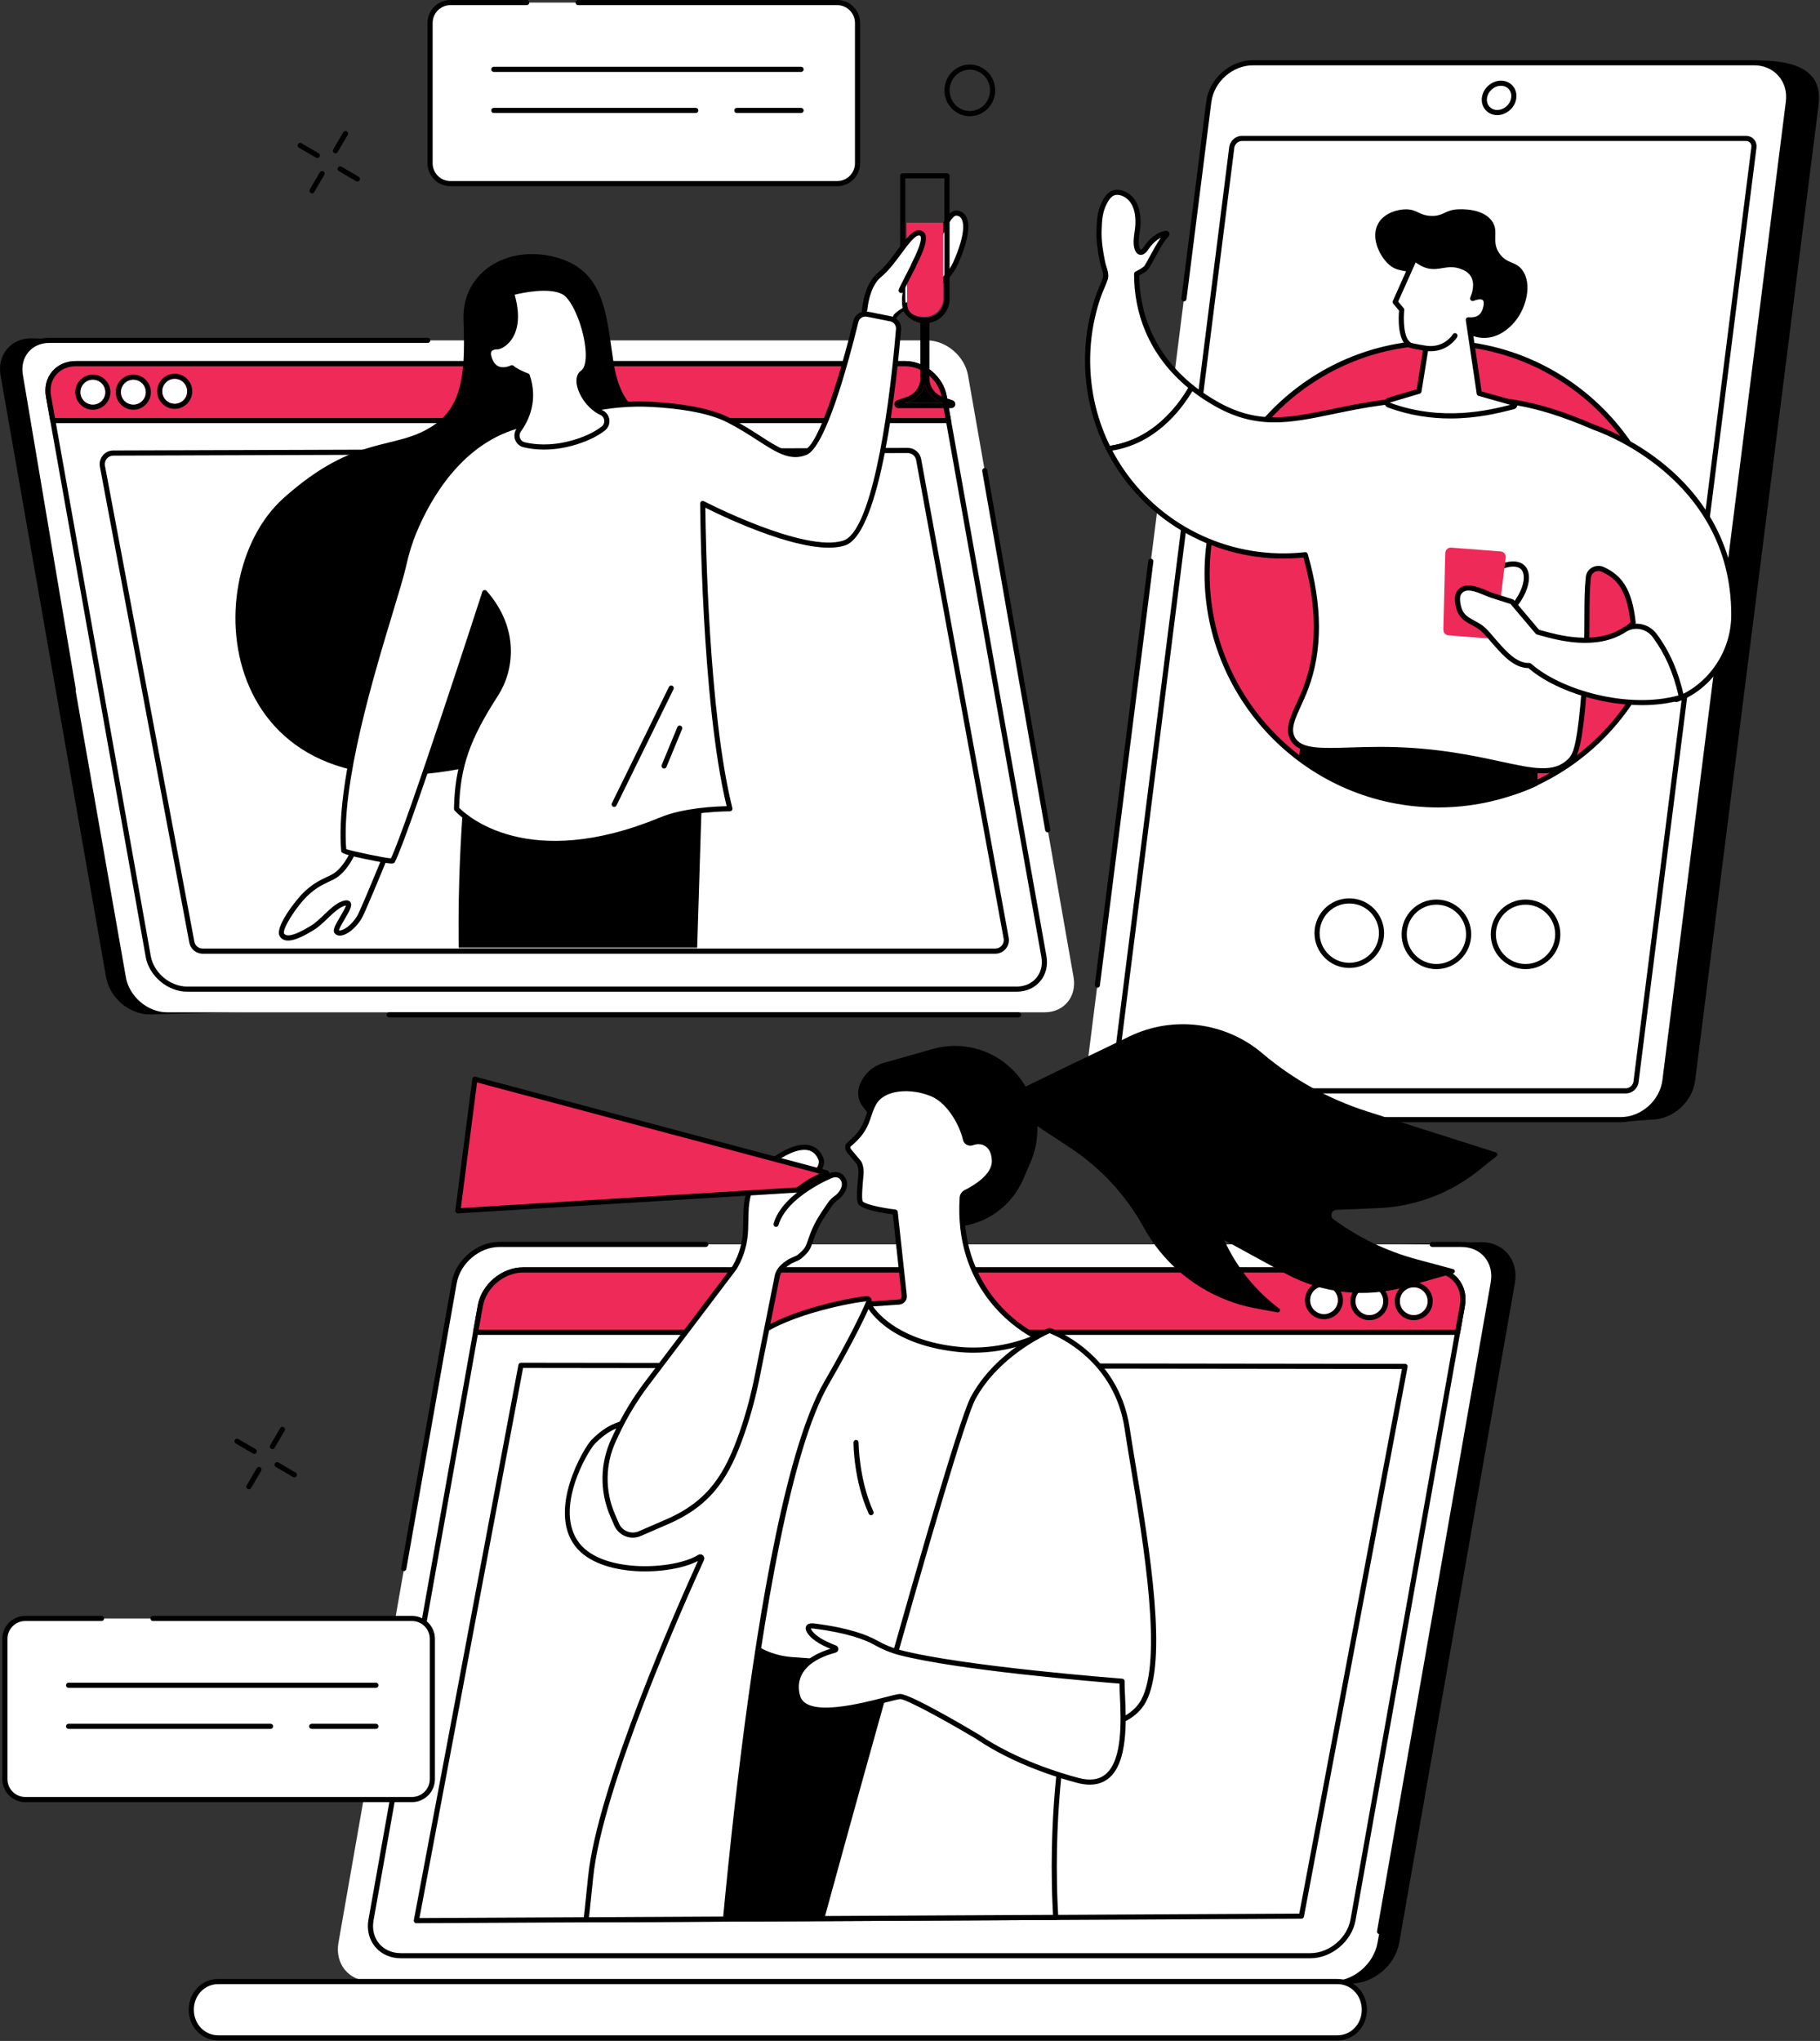
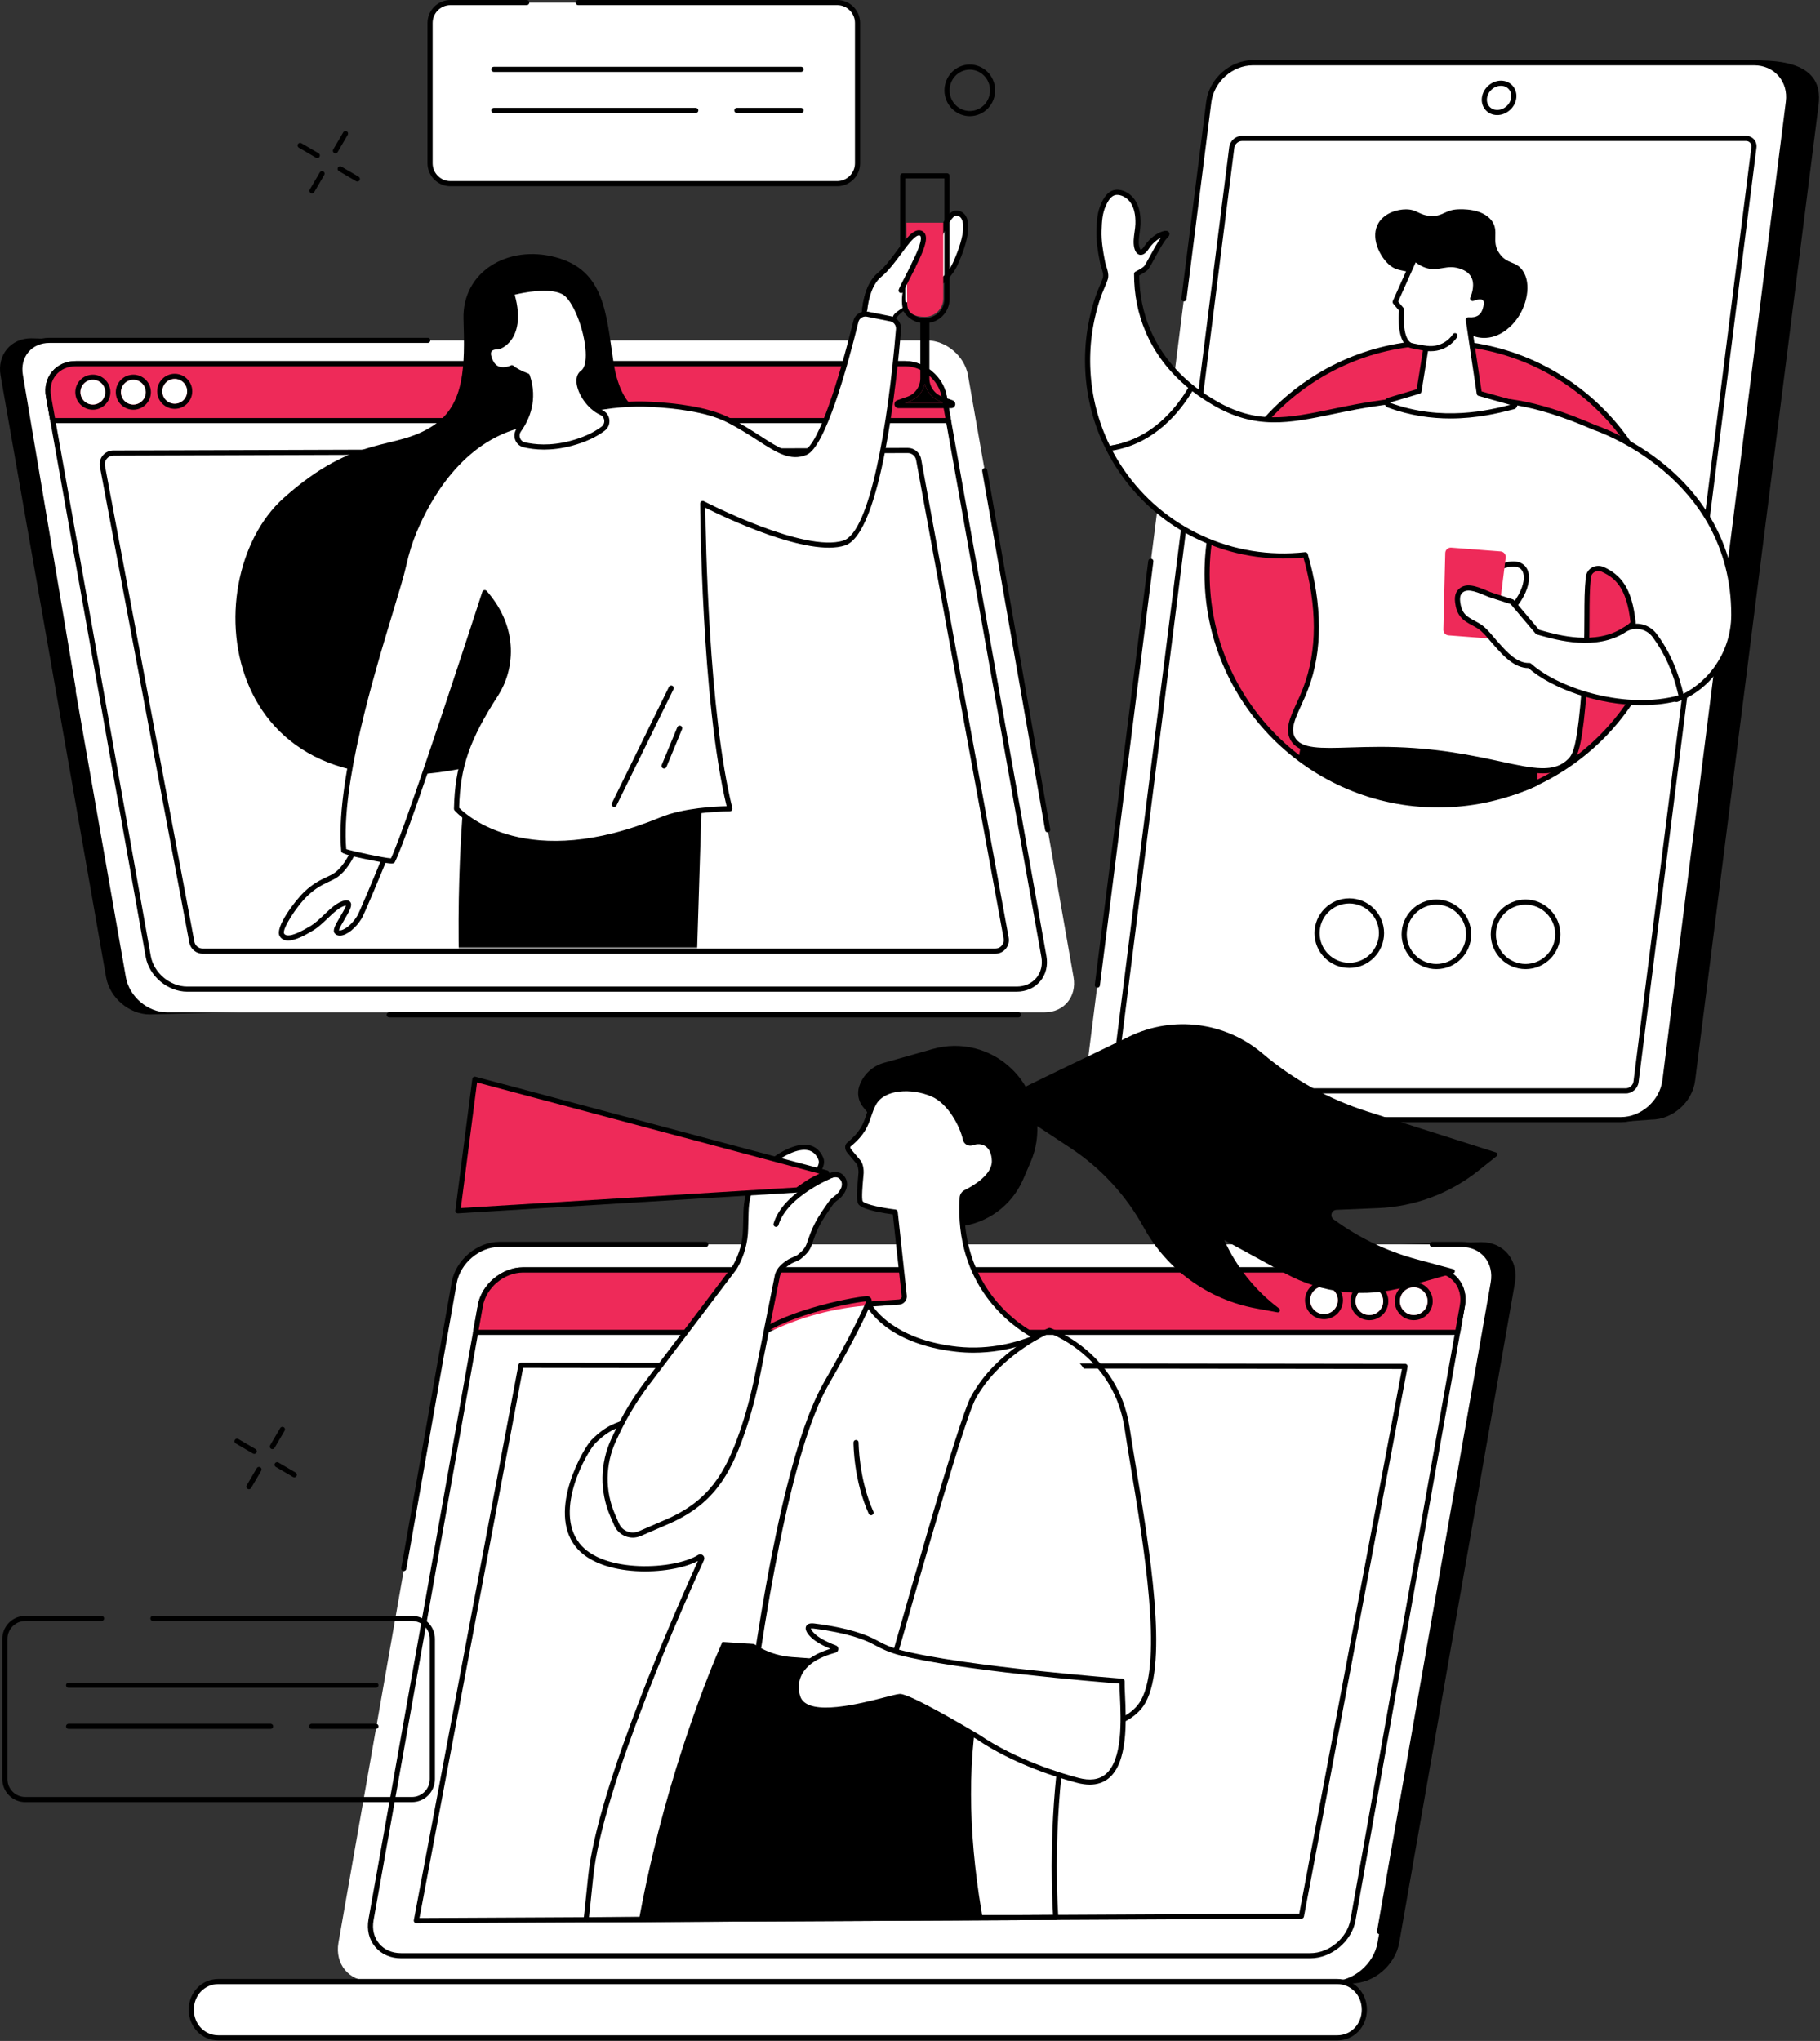
<svg xmlns="http://www.w3.org/2000/svg" width="1568" height="1758" viewBox="0 0 1568 1758" fill="none">
  <rect x="0" y="0" width="1568" height="1758" fill="#333333" stroke="none" />
  <path d="M234.646 1248.24C234.266 1248.24 233.886 1248.14 233.526 1247.94C232.466 1247.32 232.116 1245.97 232.736 1244.91L241.406 1230.09C242.026 1229.04 243.376 1228.68 244.436 1229.3C245.496 1229.92 245.846 1231.27 245.226 1232.33L236.556 1247.15C236.146 1247.84 235.406 1248.24 234.646 1248.24Z" fill="black" />
  <path d="M214.445 1282.76C214.065 1282.76 213.685 1282.66 213.335 1282.46C212.275 1281.84 211.925 1280.49 212.545 1279.43L221.215 1264.61C221.835 1263.56 223.185 1263.2 224.245 1263.82C225.305 1264.44 225.655 1265.79 225.035 1266.85L216.365 1281.67C215.945 1282.37 215.205 1282.76 214.445 1282.76Z" fill="black" />
  <path d="M219.036 1252.32C218.656 1252.32 218.276 1252.22 217.916 1252.02L203.096 1243.35C202.036 1242.73 201.686 1241.38 202.306 1240.32C202.926 1239.27 204.276 1238.91 205.336 1239.53L220.156 1248.2C221.216 1248.82 221.566 1250.17 220.946 1251.23C220.536 1251.93 219.796 1252.32 219.036 1252.32Z" fill="black" />
  <path d="M253.546 1272.53C253.166 1272.53 252.786 1272.43 252.436 1272.23L237.616 1263.56C236.556 1262.94 236.206 1261.59 236.826 1260.53C237.446 1259.47 238.796 1259.12 239.856 1259.74L254.676 1268.41C255.736 1269.03 256.086 1270.38 255.466 1271.44C255.046 1272.14 254.306 1272.53 253.546 1272.53Z" fill="black" />
  <path d="M288.986 132.068C288.606 132.068 288.226 131.968 287.866 131.768C286.806 131.148 286.456 129.798 287.076 128.738L295.746 113.918C296.366 112.868 297.716 112.508 298.776 113.128C299.836 113.748 300.186 115.098 299.566 116.158L290.896 130.978C290.486 131.678 289.746 132.068 288.986 132.068Z" fill="black" />
  <path d="M268.794 166.58C268.414 166.58 268.034 166.48 267.674 166.28C266.614 165.66 266.264 164.31 266.884 163.25L275.554 148.43C276.174 147.38 277.524 147.02 278.584 147.64C279.644 148.26 279.994 149.61 279.374 150.67L270.704 165.49C270.294 166.19 269.554 166.58 268.794 166.58Z" fill="black" />
  <path d="M273.374 136.149C272.994 136.149 272.614 136.049 272.264 135.849L257.444 127.179C256.384 126.559 256.034 125.209 256.654 124.149C257.264 123.099 258.624 122.739 259.684 123.359L274.504 132.029C275.564 132.649 275.914 133.999 275.294 135.059C274.874 135.759 274.134 136.149 273.374 136.149Z" fill="black" />
  <path d="M307.884 156.348C307.504 156.348 307.124 156.248 306.764 156.048L291.944 147.378C290.884 146.758 290.534 145.408 291.154 144.348C291.774 143.298 293.124 142.938 294.184 143.558L309.004 152.228C310.064 152.848 310.414 154.198 309.794 155.258C309.384 155.958 308.644 156.348 307.884 156.348Z" fill="black" />
  <path d="M835.537 100.09C832.907 100.09 830.267 99.6 827.747 98.62C822.247 96.48 817.907 92.28 815.537 86.79C810.697 75.58 815.717 62.44 826.717 57.5C832.017 55.12 837.907 54.97 843.317 57.07C848.817 59.21 853.157 63.41 855.527 68.9C860.367 80.11 855.347 93.25 844.347 98.19C841.527 99.45 838.537 100.09 835.537 100.09ZM835.527 60.01C833.147 60.01 830.767 60.51 828.527 61.52C819.717 65.48 815.707 76.02 819.597 85.02C821.497 89.41 824.957 92.77 829.347 94.48C833.637 96.15 838.327 96.03 842.537 94.14C851.347 90.18 855.357 79.64 851.467 70.64C849.567 66.25 846.107 62.89 841.717 61.18C839.707 60.4 837.617 60.01 835.527 60.01Z" fill="black" />
  <path d="M721.25 2.211C730.95 2.211 738.81 10.071 738.81 19.771V140.631C738.81 150.331 730.95 158.191 721.25 158.191H388.083C378.383 158.191 370.523 150.331 370.523 140.631V19.771C370.523 10.071 378.383 2.211 388.083 2.211H721.25Z" fill="white" />
  <path d="M721.24 160.41H388.083C377.183 160.41 368.312 151.54 368.312 140.63V19.77C368.312 8.87 377.183 0 388.083 0H453.803C455.023 0 456.013 0.99 456.013 2.21C456.013 3.43 455.023 4.42 453.803 4.42H388.083C379.623 4.42 372.733 11.31 372.733 19.77V140.63C372.733 149.09 379.623 155.98 388.083 155.98H721.24C729.7 155.98 736.59 149.09 736.59 140.63V19.77C736.59 11.31 729.7 4.42 721.24 4.42H498.092C496.872 4.42 495.883 3.43 495.883 2.21C495.883 0.99 496.872 0 498.092 0H721.24C732.14 0 741.021 8.87 741.021 19.77V140.63C741.021 151.53 732.15 160.41 721.24 160.41Z" fill="black" />
  <path d="M690.18 61.951H425.401C424.181 61.951 423.191 60.961 423.191 59.741C423.191 58.521 424.181 57.531 425.401 57.531H690.18C691.4 57.531 692.39 58.521 692.39 59.741C692.4 60.961 691.41 61.951 690.18 61.951Z" fill="black" />
  <path d="M690.177 97.342H634.817C633.597 97.342 632.607 96.352 632.607 95.132C632.607 93.912 633.597 92.922 634.817 92.922H690.177C691.397 92.922 692.387 93.912 692.387 95.132C692.397 96.352 691.407 97.342 690.177 97.342Z" fill="black" />
  <path d="M599.44 97.342H425.413C424.193 97.342 423.203 96.352 423.203 95.132C423.203 93.912 424.193 92.922 425.413 92.922H599.44C600.66 92.922 601.65 93.912 601.65 95.132C601.65 96.352 600.66 97.342 599.44 97.342Z" fill="black" />
  <path d="M326.233 849.7C343.683 835.44 362.003 822.15 380.773 809.47C418.853 783.73 458.993 760.73 499.553 738.44C520.893 726.71 543.04 716.1 564.91 705.19C586.91 694.21 608.97 683.33 631.04 672.46C651.21 662.53 671.37 652.59 691.5 642.6C737.25 487.921 786.94 312.571 777.07 312.571L26.903 291.391C9.243 291.391 -2.607 305.761 0.493 323.421L91.403 841.77C94.503 859.43 111.383 873.8 129.043 873.8L290.283 869.66C300.123 861.36 316.273 857.84 326.233 849.7Z" fill="black" />
  <path d="M798.5 293.199H42.451C25.761 293.199 14.611 306.729 17.531 323.409L108.441 841.76C111.371 858.45 127.271 871.97 143.951 871.97H900C916.69 871.97 927.84 858.44 924.92 841.76L834.01 323.409C831.08 306.729 815.18 293.199 798.5 293.199Z" fill="white" />
  <path d="M63.154 596.419C62.093 596.419 61.154 595.649 60.974 594.569L15.354 323.769C13.813 314.969 15.844 306.689 21.084 300.449C26.213 294.339 33.803 290.969 42.453 290.969H368.523C369.743 290.969 370.733 291.959 370.733 293.179C370.733 294.399 369.743 295.389 368.523 295.389H42.453C35.133 295.389 28.744 298.189 24.474 303.289C20.093 308.509 18.404 315.509 19.724 323.009L65.344 593.819C65.543 595.019 64.734 596.169 63.523 596.369C63.404 596.409 63.273 596.419 63.154 596.419Z" fill="black" />
  <path d="M902.637 716.96C901.587 716.96 900.647 716.2 900.457 715.13L846.207 405.777C845.997 404.577 846.797 403.427 848.007 403.217C849.217 403.007 850.357 403.807 850.567 405.017L904.817 714.37C905.027 715.57 904.227 716.72 903.017 716.93C902.897 716.95 902.767 716.96 902.637 716.96Z" fill="black" />
  <path d="M779.86 313.18H65.333C49.563 313.18 39.023 325.77 41.783 341.31L127.703 823.87C130.473 839.4 145.493 852 161.263 852H875.79C891.56 852 902.1 839.41 899.34 823.87L813.42 341.31C810.66 325.78 795.63 313.18 779.86 313.18Z" fill="white" />
  <path d="M875.79 854.21H161.274C144.504 854.21 128.474 840.77 125.534 824.26L39.614 341.699C38.154 333.529 40.044 325.819 44.924 319.999C49.804 314.179 57.054 310.969 65.344 310.969H779.87C796.64 310.969 812.67 324.409 815.61 340.919L901.53 823.48C902.99 831.65 901.1 839.36 896.22 845.18C891.33 851.01 884.08 854.21 875.79 854.21ZM65.334 315.399C58.374 315.399 52.334 318.039 48.314 322.839C44.294 327.639 42.744 334.069 43.974 340.929L129.894 823.49C132.474 837.99 146.554 849.79 161.284 849.79H875.81C882.77 849.79 888.81 847.15 892.83 842.35C896.85 837.55 898.4 831.12 897.17 824.26L811.25 341.699C808.67 327.199 794.59 315.399 779.86 315.399H65.334Z" fill="black" />
  <path d="M45.523 362.27L41.793 341.359C39.023 325.829 49.573 313.27 65.343 313.27H779.87C795.64 313.27 810.67 325.819 813.43 341.359L817.16 362.27H45.523Z" fill="#EE2A59" />
  <path d="M817.15 364.49H45.512C44.442 364.49 43.522 363.72 43.332 362.67L39.602 341.76C38.152 333.6 40.032 325.9 44.902 320.09C49.772 314.27 57.032 311.07 65.332 311.07H779.86C796.63 311.07 812.66 324.49 815.6 340.98L819.33 361.89C819.45 362.54 819.27 363.2 818.85 363.7C818.43 364.2 817.81 364.49 817.15 364.49ZM47.372 360.06H814.51L811.24 341.75C808.66 327.27 794.58 315.48 779.86 315.48H65.332C58.362 315.48 52.312 318.12 48.292 322.92C44.282 327.71 42.742 334.12 43.962 340.97L47.372 360.06Z" fill="black" />
  <path d="M150.524 352.156C142.194 352.156 135.414 345.377 135.414 337.047C135.414 328.717 142.194 321.938 150.524 321.938C158.854 321.938 165.634 328.717 165.634 337.047C165.634 345.377 158.854 352.156 150.524 352.156ZM150.524 326.367C144.634 326.367 139.844 331.157 139.844 337.047C139.844 342.937 144.634 347.727 150.524 347.727C156.414 347.727 161.204 342.937 161.204 337.047C161.204 331.157 156.414 326.367 150.524 326.367Z" fill="black" />
  <path d="M150.524 326.367C144.634 326.367 139.844 331.157 139.844 337.047C139.844 342.937 144.634 347.727 150.524 347.727C156.414 347.727 161.204 342.937 161.204 337.047C161.204 331.157 156.414 326.367 150.524 326.367Z" fill="white" />
  <path d="M114.883 352.919C106.553 352.919 99.773 346.139 99.773 337.809C99.773 329.479 106.553 322.699 114.883 322.699C123.213 322.699 129.993 329.479 129.993 337.809C129.983 346.139 123.203 352.919 114.883 352.919ZM114.883 327.129C108.993 327.129 104.203 331.919 104.203 337.809C104.203 343.699 108.993 348.489 114.883 348.489C120.773 348.489 125.563 343.699 125.563 337.809C125.553 331.919 120.763 327.129 114.883 327.129Z" fill="black" />
  <path d="M114.883 327.129C108.993 327.129 104.203 331.919 104.203 337.809C104.203 343.699 108.993 348.489 114.883 348.489C120.773 348.489 125.563 343.699 125.563 337.809C125.553 331.919 120.763 327.129 114.883 327.129Z" fill="white" />
  <path d="M79.993 352.919C71.663 352.919 64.883 346.139 64.883 337.809C64.883 329.479 71.663 322.699 79.993 322.699C88.323 322.699 95.103 329.479 95.103 337.809C95.103 346.139 88.323 352.919 79.993 352.919ZM79.993 327.129C74.103 327.129 69.313 331.919 69.313 337.809C69.313 343.699 74.103 348.489 79.993 348.489C85.883 348.489 90.673 343.699 90.673 337.809C90.673 331.919 85.883 327.129 79.993 327.129Z" fill="black" />
  <path d="M79.993 327.129C74.103 327.129 69.312 331.919 69.312 337.809C69.312 343.699 74.103 348.489 79.993 348.489C85.882 348.489 90.672 343.699 90.672 337.809C90.672 331.919 85.882 327.129 79.993 327.129Z" fill="white" />
  <path d="M88.245 401.537L165.285 811.52C166.135 816.02 170.065 819.29 174.645 819.29H857.47C863.42 819.29 867.91 813.901 866.84 808.051L791.43 395.837C790.6 391.297 786.64 388.007 782.03 388.027L97.575 390.257C91.625 390.267 87.145 395.687 88.245 401.537Z" fill="white" />
  <path d="M857.48 821.5H174.645C169.005 821.5 164.145 817.47 163.105 811.93L86.065 401.949C85.425 398.509 86.325 394.989 88.555 392.299C90.785 389.599 94.065 388.049 97.565 388.039L782.02 385.809C782.03 385.809 782.05 385.809 782.06 385.809C787.73 385.809 792.59 389.849 793.61 395.439L869.02 807.65C869.65 811.09 868.73 814.6 866.49 817.28C864.26 819.96 860.97 821.5 857.48 821.5ZM90.415 401.129L167.455 811.11C168.105 814.57 171.125 817.07 174.645 817.07H857.48C859.66 817.07 861.7 816.11 863.1 814.44C864.49 812.77 865.07 810.58 864.68 808.44L789.27 396.229C788.63 392.749 785.61 390.229 782.08 390.229C782.07 390.229 782.06 390.229 782.06 390.229L97.605 392.459C95.425 392.469 93.375 393.429 91.995 395.109C90.585 396.799 90.015 398.989 90.415 401.129Z" fill="black" />
  <mask id="mask0_2647_3920" style="mask-type:luminance" maskUnits="userSpaceOnUse" x="43" y="129" width="821" height="688">
    <path d="M43.711 376.42L124.851 808.209C125.741 812.949 129.881 816.39 134.711 816.39H853.87C860.14 816.39 864.87 810.71 863.74 804.55L859.77 129.52L286.181 187.41C279.911 187.43 42.551 370.25 43.711 376.42Z" fill="white" />
  </mask>
  <g mask="url(#mask0_2647_3920)">
    <path d="M555.08 355.929C555.08 355.929 534.82 353.399 528.49 311.609C522.16 269.819 520.89 233.089 479.1 221.689C437.31 210.289 398.05 234.349 399.32 274.879C400.59 315.409 400.43 348.109 373.99 366.059C339.8 389.279 307.71 372.389 244.39 428.959C164.67 500.169 187.82 716.86 418.31 657.34L555.08 355.929Z" fill="black" />
    <path d="M502.882 320.121C502.882 320.121 496.572 327.061 483.402 324.631L502.882 320.121Z" fill="white" />
    <path d="M488.861 327.361C487.061 327.361 485.111 327.191 483.001 326.801C481.801 326.581 481.001 325.421 481.231 324.221C481.451 323.021 482.601 322.231 483.811 322.451C495.481 324.611 501.031 318.871 501.261 318.621C502.091 317.741 503.491 317.681 504.381 318.501C505.271 319.321 505.341 320.711 504.521 321.611C504.271 321.881 499.151 327.361 488.861 327.361Z" fill="black" />
    <path d="M420.492 1149.58C433.042 1158.24 459.612 1169.39 504.262 1155.99L483.772 703.24L399.672 687.18C399.672 687.18 388.692 799.74 400.612 913.02C411.492 1016.42 411.942 1104.55 411.762 1132.55C411.722 1139.31 414.922 1145.74 420.492 1149.58Z" fill="black" />
    <path d="M403.453 673.949L604.72 685.289L597.87 905.379C597.07 931.079 589.14 956.029 574.94 977.459C552.18 1011.83 515.833 1062.39 487.073 1082.16C441.723 1113.34 403.453 673.949 403.453 673.949Z" fill="black" />
    <path d="M746.71 277.182C745.38 276.922 744.43 275.762 744.46 274.412C744.61 267.392 746.07 246.352 757.88 236.692C772.17 225.002 784.29 198.162 792.95 200.752C801.61 203.352 782.56 226.732 784.72 229.332C786.88 231.932 802.04 217.212 806.8 208.552C811.56 199.892 817.33 182.942 824.24 183.522C833.73 184.312 835.8 198.592 823.25 226.732C811.3 253.512 771.12 260.692 768.01 278.482C767.75 279.992 766.27 280.982 764.77 280.692L746.71 277.182Z" fill="white" />
    <path d="M765.319 282.962C764.999 282.962 764.679 282.932 764.349 282.872L746.289 279.362C743.899 278.892 742.199 276.802 742.249 274.372C742.429 265.882 744.179 245.052 756.479 234.992C762.299 230.232 767.949 222.582 772.939 215.842C780.849 205.152 787.099 196.712 793.589 198.652C795.219 199.142 796.389 200.182 796.989 201.652C798.689 205.822 795.399 212.282 790.579 220.952C789.649 222.622 788.519 224.652 787.739 226.252C792.359 223.042 801.309 213.982 804.879 207.492C805.969 205.512 807.129 203.052 808.349 200.452C812.909 190.772 817.609 180.782 824.439 181.322C827.799 181.602 830.459 183.262 832.149 186.122C836.439 193.372 833.999 208.112 825.279 227.652C818.729 242.342 804.369 251.182 791.689 258.982C780.859 265.652 771.499 271.412 770.189 278.882C769.959 280.192 769.229 281.332 768.129 282.092C767.289 282.662 766.319 282.962 765.319 282.962ZM747.129 275.012L765.189 278.522C765.389 278.562 765.549 278.482 765.619 278.432C765.699 278.372 765.799 278.272 765.829 278.102C767.479 268.672 777.619 262.432 789.359 255.202C801.489 247.732 815.229 239.272 821.229 225.832C832.579 200.382 829.979 191.152 828.329 188.362C827.369 186.752 825.979 185.882 824.059 185.722C820.379 185.462 815.509 195.592 812.339 202.322C811.079 204.992 809.899 207.512 808.739 209.612C804.679 217.002 791.329 231.302 785.849 231.822C784.289 231.982 783.409 231.212 783.019 230.742C781.239 228.602 783.059 225.322 786.699 218.782C789.399 213.942 793.909 205.832 792.879 203.292C792.829 203.172 792.759 203.002 792.309 202.862C788.789 201.792 782.259 210.642 776.489 218.442C771.349 225.402 765.519 233.282 759.269 238.392C748.089 247.532 746.799 268.302 746.669 274.442C746.669 274.732 746.859 274.962 747.129 275.012Z" fill="black" />
    <path d="M797.29 278.331H796.329C784.859 278.331 775.52 268.991 775.52 257.521V151.44C775.52 150.22 776.509 149.23 777.729 149.23H815.88C817.1 149.23 818.089 150.22 818.089 151.44V257.531C818.099 269.001 808.76 278.331 797.29 278.331ZM779.949 153.651V257.531C779.949 266.561 787.299 273.91 796.329 273.91H797.29C806.32 273.91 813.67 266.561 813.67 257.531V153.651H779.949Z" fill="black" />
    <path d="M796.811 272.899C805.551 272.899 812.671 265.789 812.671 257.039V191.859H780.961L781.551 261.339C781.551 270.099 788.071 272.899 796.811 272.899Z" fill="#EE2A59" />
    <path d="M819.56 351.571H774.06C772.14 351.571 770.57 350.011 770.57 348.091C770.57 346.611 771.51 345.291 772.91 344.801L781.67 341.741C788.39 339.391 792.9 333.031 792.9 325.911V276.101C792.9 274.881 793.89 273.891 795.11 273.891H798.5C799.72 273.891 800.71 274.881 800.71 276.101V325.911C800.71 333.031 805.22 339.391 811.94 341.741L820.7 344.801C822.1 345.291 823.03 346.611 823.03 348.091C823.05 350.011 821.48 351.571 819.56 351.571ZM779.6 347.141H814.02L810.49 345.901C803.5 343.451 798.4 337.571 796.81 330.551C795.23 337.571 790.12 343.461 783.13 345.901L779.6 347.141Z" fill="black" />
    <path d="M779.6 347.141H814.02L810.49 345.901C803.5 343.451 798.4 337.571 796.81 330.551C795.23 337.571 790.12 343.461 783.13 345.901L779.6 347.141Z" fill="black" />
    <path d="M786.83 229.26C785.84 229.69 801.61 203.36 792.95 200.77C784.29 198.17 772.17 225.02 757.88 236.71C746.07 246.37 744.61 267.41 744.46 274.43C744.43 275.78 745.38 276.94 746.71 277.2L764.77 280.71C766.28 281 767.75 280.02 768.01 278.5C769.25 271.42 768.77 270.89 777.63 265.27C775.03 250.28 781.98 238.92 786.83 229.26Z" fill="white" />
    <path d="M744.971 269.129C744.891 269.129 744.811 269.129 744.721 269.119C743.511 268.989 742.631 267.889 742.761 266.679C743.891 256.419 747.191 242.589 756.481 234.989C762.301 230.229 767.951 222.579 772.941 215.839C780.851 205.149 787.101 196.699 793.591 198.649C795.231 199.139 796.451 200.229 797.141 201.799C799.431 207.049 795.131 217.129 790.141 227.229C789.721 228.079 789.251 229.029 789.041 229.509C789.011 229.759 788.941 230.019 788.821 230.249C788.651 230.589 788.151 231.549 787.471 232.879C785.371 236.949 778.971 249.329 778.491 250.859C778.131 252.009 776.921 252.699 775.761 252.359C774.611 252.029 773.911 250.879 774.211 249.719C774.531 248.499 777.051 243.389 783.541 230.839C784.041 229.869 784.441 229.099 784.681 228.639C784.901 227.869 785.411 226.839 786.191 225.259C788.341 220.899 794.881 207.649 793.101 203.559C792.941 203.179 792.731 202.999 792.341 202.879C788.821 201.809 782.291 210.659 776.521 218.459C771.381 225.409 765.551 233.299 759.311 238.399C751.181 245.049 748.231 257.709 747.191 267.149C747.041 268.289 746.081 269.129 744.971 269.129Z" fill="black" />
    <path d="M308.268 730.1C306.998 729.89 305.748 730.57 305.248 731.75C302.918 737.18 296.358 750.65 286.158 755.68C278.908 759.25 272.388 761.53 263.568 769.9C254.738 778.27 239.588 799.96 242.898 805.3C246.828 811.64 259.408 805.18 269.078 799.28C278.748 793.38 288.358 779.23 297.768 777.8C307.178 776.37 287.268 799.02 290.118 802.59C292.958 806.16 303.108 800.86 309.618 790.14C312.188 785.91 327.538 748.63 332.168 737.34C332.848 735.68 331.808 733.84 330.038 733.54L308.268 730.1Z" fill="white" />
    <path d="M248.189 810.152C245.159 810.152 242.639 809.091 241.009 806.451C236.339 798.911 254.809 775.142 262.039 768.282C269.709 761.012 275.839 758.111 281.769 755.321C282.899 754.791 284.029 754.251 285.179 753.691C294.629 749.031 300.939 736.192 303.219 730.882C304.129 728.762 306.349 727.552 308.629 727.922L330.389 731.352C331.919 731.612 333.219 732.522 333.959 733.862C334.699 735.192 334.799 736.772 334.219 738.182C328.249 752.732 314.089 787.042 311.509 791.292C306.589 799.402 298.919 805.542 293.279 805.892C291.219 806.022 289.479 805.341 288.389 803.961C286.309 801.351 288.559 797.252 293.069 789.622C294.789 786.702 297.549 782.052 298.039 779.982C293.089 780.772 287.519 786.071 282.139 791.201C278.279 794.871 274.299 798.672 270.239 801.152C262.839 805.662 254.429 810.152 248.189 810.152ZM307.809 732.272C307.579 732.272 307.379 732.402 307.279 732.622C304.209 739.772 297.519 752.542 287.129 757.662C285.959 758.242 284.799 758.781 283.649 759.331C277.779 762.101 272.229 764.722 265.079 771.502C255.059 781.002 242.719 800.822 244.769 804.132C246.279 806.572 251.529 807.392 267.919 797.392C271.569 795.162 275.389 791.532 279.069 788.012C284.969 782.392 291.079 776.572 297.429 775.602C299.999 775.212 301.269 776.202 301.879 777.102C303.769 779.902 301.339 784.322 296.869 791.872C295.129 794.822 292.269 799.652 292.049 801.352C292.329 801.482 292.729 801.471 292.989 801.461C296.069 801.271 302.679 797.262 307.719 788.982C309.689 785.732 320.579 759.732 330.109 736.492C330.199 736.282 330.139 736.112 330.079 736.002C330.029 735.912 329.909 735.751 329.669 735.711L307.929 732.292C307.919 732.292 307.919 732.292 307.909 732.292C307.869 732.282 307.839 732.272 307.809 732.272Z" fill="black" />
    <path d="M507.01 352.962C524.95 348.912 543.36 347.322 561.72 348.322C582.73 349.462 609.3 352.712 626.69 361.412C659.29 377.712 674.88 397.552 694.02 389.762C710.08 383.222 731.07 302.612 737.4 276.862C738.48 272.472 742.83 269.722 747.26 270.612L767.37 274.632C771.58 275.472 774.49 279.332 774.13 283.602C771.28 317.812 757.79 457.762 727.33 467.712C692.6 479.052 605.43 433.692 605.43 433.692C605.43 433.692 606.14 605.902 628.82 696.62C628.82 696.62 593.03 696.43 569.76 706.07C445.7 757.46 393.32 696.62 393.32 696.62C394.1 661.4 401.84 637.25 427.22 597.962C441.1 576.482 445.07 541.782 417.62 510.462C417.62 510.462 350.76 717 338.3 741.33C337.45 743 296.28 733.85 296.19 732.89C289.53 658.83 340.33 520.662 347.72 487.152C349.96 476.992 352.94 467.012 356.95 457.412C369.47 427.462 397.48 378.372 449.75 365.882L507.01 352.962Z" fill="white" />
    <path d="M337.35 743.76C335.18 743.76 331.17 743.18 323.37 741.67C294.25 736.01 294.12 734.53 293.99 733.1C288.86 676.05 317.42 581.741 334.48 525.391C339.71 508.131 343.83 494.501 345.56 486.691C347.99 475.651 351.05 465.801 354.91 456.581C367.11 427.421 395.58 376.581 449.23 363.751L506.51 350.811C524.74 346.691 543.35 345.111 561.83 346.121C581.89 347.211 609.6 350.401 627.67 359.441C638.43 364.821 647.29 370.541 655.1 375.581C670.91 385.781 681.35 392.531 693.17 387.711C705.19 382.811 722.78 326.971 735.24 276.331C736.6 270.781 742.08 267.321 747.68 268.441L767.79 272.461C773.11 273.521 776.78 278.391 776.33 283.791C772.9 324.851 759.3 459.601 728.01 469.821C696.24 480.201 624.12 445.571 607.67 437.321C607.94 462.671 610.42 613.931 630.96 696.09C631.13 696.75 630.98 697.46 630.55 697.99C630.13 698.53 629.47 698.76 628.8 698.84C628.47 698.85 593.18 698.77 570.6 708.12C505.9 734.92 460.8 730.86 434.36 722.74C405.48 713.87 392.19 698.71 391.64 698.07C391.28 697.66 391.09 697.12 391.11 696.58C391.93 659.9 400.25 635.64 425.36 596.771C437.66 577.721 442.9 545.241 418.5 514.951C409.06 544.031 351.89 719.67 340.27 742.35C339.86 743.17 339.55 743.76 337.35 743.76ZM298.29 731.41C304.21 733.32 331.16 739.1 336.83 739.34C350.25 711.28 414.86 511.831 415.52 509.791C415.77 509.031 416.4 508.471 417.18 508.301C417.96 508.141 418.76 508.411 419.29 509.011C448.2 542.001 442.63 578.191 429.08 599.171C404.69 636.92 396.47 660.54 395.56 695.77C401.49 701.86 454.61 751.37 568.92 704.02C588.79 695.79 617.01 694.6 626.01 694.43C604.18 603.801 603.23 435.411 603.22 433.701C603.22 432.931 603.62 432.211 604.28 431.801C604.94 431.401 605.77 431.371 606.45 431.731C607.31 432.181 693.19 476.521 726.64 465.611C749.45 458.161 764.99 366.611 771.93 283.421C772.19 280.271 770.05 277.421 766.94 276.801L746.83 272.781C743.56 272.121 740.35 274.151 739.55 277.391C729.73 317.321 710.86 385.291 694.85 391.811C680.9 397.491 669.08 389.861 652.71 379.301C644.99 374.321 636.24 368.671 625.7 363.401C608.31 354.701 581.24 351.611 561.6 350.541C543.53 349.561 525.32 351.101 507.49 355.131L450.23 368.061C398.5 380.421 370.86 429.901 358.99 458.291C355.23 467.271 352.25 476.881 349.88 487.651C348.12 495.621 343.97 509.331 338.72 526.681C321.88 582.281 293.78 675.07 298.29 731.41Z" fill="black" />
    <path d="M529.13 695.06C528.8 695.06 528.47 694.99 528.16 694.83C527.06 694.29 526.61 692.97 527.15 691.87L576.29 591.711C576.83 590.611 578.15 590.161 579.25 590.701C580.35 591.241 580.8 592.561 580.26 593.661L531.12 693.82C530.73 694.6 529.95 695.06 529.13 695.06Z" fill="black" />
    <path d="M572.12 661.99C571.84 661.99 571.55 661.94 571.28 661.82C570.15 661.35 569.61 660.06 570.08 658.93L583.55 626.331C584.02 625.201 585.31 624.661 586.44 625.131C587.57 625.601 588.11 626.891 587.64 628.021L574.17 660.62C573.82 661.47 572.99 661.99 572.12 661.99Z" fill="black" />
    <path d="M501.96 321.011C514.77 312.181 500.19 259.351 485.66 251.561C471.13 243.761 440.66 252.271 440.66 252.271C452 289.481 431.62 298.691 428.79 298.691C425.96 298.691 416.92 299.221 422.59 311.271C428.26 323.321 441.02 316.761 441.02 316.761C443.58 319.021 448.39 321.581 454.29 323.761C461.33 344.671 453.61 361.121 446.97 370.401C443.6 375.101 445.95 381.771 451.58 383.111C460.59 385.261 474.35 386.531 491.69 381.961C504.94 378.461 513.8 373.661 519.64 369.211C524.44 365.551 523.68 357.951 518.19 355.441C503.4 348.651 493.48 326.851 501.96 321.011Z" fill="white" />
    <path d="M468.681 387.261C461.521 387.261 455.571 386.341 451.061 385.261C447.751 384.471 445.061 382.091 443.861 378.891C442.641 375.621 443.131 371.961 445.171 369.111C451.901 359.711 458.561 344.571 452.521 325.461C447.601 323.571 443.411 321.391 440.671 319.321C438.371 320.211 433.521 321.621 428.781 320.011C425.211 318.801 422.461 316.171 420.591 312.211C418.211 307.161 417.911 303.171 419.701 300.351C420.821 298.581 423.311 296.481 428.791 296.481C429.401 296.421 433.781 294.891 437.351 289.581C441.231 283.801 444.591 272.751 438.551 252.921C438.381 252.351 438.441 251.731 438.731 251.211C439.021 250.691 439.501 250.301 440.081 250.141C441.361 249.781 471.591 241.491 486.721 249.611C497.771 255.541 507.961 283.481 509.021 302.671C509.591 312.871 507.581 319.841 503.231 322.841C501.151 324.271 500.931 327.101 501.121 329.221C501.821 337.241 509.221 348.891 519.131 353.431C522.391 354.931 524.581 357.981 524.981 361.591C525.391 365.251 523.901 368.761 520.991 370.971C513.601 376.601 503.931 381.021 492.261 384.101C483.421 386.431 475.501 387.261 468.681 387.261ZM441.011 314.551C441.541 314.551 442.061 314.741 442.481 315.101C444.841 317.191 449.541 319.651 455.051 321.691C455.681 321.921 456.171 322.431 456.381 323.061C463.571 344.411 456.201 361.291 448.761 371.691C447.581 373.341 447.301 375.451 448.001 377.341C448.691 379.191 450.181 380.501 452.081 380.961C460.391 382.941 473.911 384.361 491.121 379.821C502.221 376.891 511.371 372.731 518.301 367.451C519.961 366.191 520.801 364.181 520.571 362.071C520.341 360.021 519.111 358.291 517.271 357.441C505.591 352.081 497.501 338.811 496.691 329.591C496.291 324.941 497.711 321.241 500.701 319.181C503.631 317.161 505.041 311.231 504.581 302.901C503.511 283.521 493.241 258.131 484.611 253.501C473.181 247.371 450.511 252.121 443.421 253.841C449.271 274.761 445.031 286.661 440.321 293.011C436.341 298.391 431.081 300.901 428.781 300.901C426.071 300.901 424.171 301.551 423.431 302.721C422.531 304.141 422.941 306.841 424.581 310.331C425.911 313.161 427.791 315.001 430.161 315.821C434.761 317.401 439.941 314.821 439.991 314.791C440.331 314.631 440.671 314.551 441.011 314.551Z" fill="black" />
  </g>
  <path d="M877.47 876.35H335.331C334.111 876.35 333.121 875.36 333.121 874.14C333.121 872.92 334.111 871.93 335.331 871.93H877.47C878.69 871.93 879.68 872.92 879.68 874.14C879.69 875.35 878.7 876.35 877.47 876.35Z" fill="black" />
  <path d="M1422.45 964.41L1400.35 966.02L990.489 964.41C971.879 964.41 958.689 949.37 961.039 930.81L1067.4 90.558C1069.75 71.998 1086.74 56.958 1105.36 56.958L1515.63 52.168C1562.72 52.168 1569.11 71.998 1566.76 90.558L1460.4 930.81C1458.06 949.36 1441.06 964.41 1422.45 964.41Z" fill="black" />
  <path d="M1396.46 964.41H964.498C945.888 964.41 932.698 949.32 935.048 930.71L1041.41 87.778C1043.76 69.168 1060.75 54.078 1079.37 54.078H1511.33C1529.94 54.078 1543.13 69.168 1540.78 87.778L1434.42 930.71C1432.07 949.32 1415.07 964.41 1396.46 964.41Z" fill="white" />
  <path d="M959.668 931.86L1061.23 127.01C1061.77 122.71 1065.7 119.23 1069.99 119.23H1504.27C1508.57 119.23 1511.61 122.71 1511.07 127.01L1409.51 931.86C1408.97 936.16 1405.04 939.641 1400.75 939.641H966.468C962.168 939.641 959.118 936.16 959.668 931.86Z" fill="white" />
  <path d="M1400.74 941.859H966.458C963.748 941.859 961.308 940.789 959.598 938.849C957.878 936.889 957.118 934.319 957.458 931.589L1059.02 126.74C1059.71 121.29 1064.52 117.02 1069.98 117.02H1504.26C1506.97 117.02 1509.41 118.09 1511.12 120.03C1512.84 121.99 1513.6 124.56 1513.26 127.29L1411.7 932.14C1411.02 937.59 1406.2 941.859 1400.74 941.859ZM1069.98 121.44C1066.82 121.44 1063.81 124.12 1063.41 127.28L961.848 932.13C961.668 933.58 962.048 934.92 962.918 935.91C963.778 936.88 965.028 937.42 966.458 937.42H1400.74C1403.9 937.42 1406.91 934.739 1407.31 931.579L1508.87 126.73C1509.05 125.28 1508.67 123.94 1507.8 122.95C1506.94 121.98 1505.69 121.44 1504.26 121.44H1069.98Z" fill="black" />
  <path d="M1289.94 99.15C1285.94 99.15 1282.36 97.58 1279.85 94.74C1277.32 91.87 1276.2 88.07 1276.71 84.04C1277.72 76.01 1285.09 69.481 1293.12 69.481C1297.12 69.481 1300.7 71.05 1303.21 73.891C1305.74 76.76 1306.86 80.561 1306.35 84.591C1305.34 92.621 1297.98 99.15 1289.94 99.15ZM1293.12 73.9C1287.23 73.9 1281.84 78.701 1281.1 84.591C1280.75 87.341 1281.49 89.91 1283.17 91.811C1284.83 93.691 1287.23 94.721 1289.94 94.721C1295.83 94.721 1301.22 89.921 1301.96 84.031C1302.31 81.281 1301.57 78.71 1299.89 76.811C1298.24 74.941 1295.83 73.9 1293.12 73.9Z" fill="black" />
  <path d="M1396.46 966.62H1149.65C1148.43 966.62 1147.44 965.63 1147.44 964.41C1147.44 963.19 1148.43 962.2 1149.65 962.2H1396.46C1413.97 962.2 1430.01 947.95 1432.22 930.43L1538.58 87.499C1539.64 79.089 1537.36 71.209 1532.17 65.309C1527.04 59.489 1519.63 56.279 1511.33 56.279H1079.37C1061.86 56.279 1045.82 70.529 1043.61 88.049L1022.2 257.689C1022.05 258.899 1020.94 259.759 1019.73 259.609C1018.52 259.459 1017.66 258.349 1017.81 257.139L1039.22 87.499C1041.7 67.849 1059.71 51.859 1079.37 51.859H1511.33C1520.93 51.859 1529.51 55.599 1535.49 62.389C1541.54 69.249 1544.2 78.369 1542.97 88.059L1436.61 930.99C1434.13 950.63 1416.12 966.62 1396.46 966.62Z" fill="black" />
  <path d="M945.408 850.81C945.318 850.81 945.218 850.8 945.128 850.79C943.918 850.64 943.058 849.53 943.208 848.32L989.288 483.148C989.438 481.938 990.558 481.078 991.758 481.228C992.968 481.378 993.828 482.488 993.678 483.698L947.598 848.87C947.458 850 946.508 850.81 945.408 850.81Z" fill="black" />
  <path d="M1239.01 693.3C1348.94 693.3 1438.06 604.185 1438.06 494.253C1438.06 384.321 1348.94 295.203 1239.01 295.203C1129.08 295.203 1039.96 384.321 1039.96 494.253C1039.96 604.185 1129.08 693.3 1239.01 693.3Z" fill="#EE2A59" />
  <path d="M1239.01 695.51C1128.03 695.51 1037.74 605.223 1037.74 494.243C1037.74 383.263 1128.03 292.973 1239.01 292.973C1349.99 292.973 1440.28 383.263 1440.28 494.243C1440.27 605.233 1349.99 695.51 1239.01 695.51ZM1239.01 297.403C1130.47 297.403 1042.17 385.703 1042.17 494.243C1042.17 602.783 1130.47 691.08 1239.01 691.08C1347.55 691.08 1435.85 602.783 1435.85 494.243C1435.85 385.703 1347.55 297.403 1239.01 297.403Z" fill="black" />
  <path d="M1123.18 627.441L1324.19 638.76C1324.19 638.76 1324.29 656.41 1324.74 676.52C1296.13 690.47 1264.2 693.3 1230.23 693.3C1189.31 693.3 1151.37 673.45 1118.74 653.71L1123.18 627.441Z" fill="black" />
  <path d="M952.558 238.581C953.038 234.491 950.708 229.971 949.888 225.861C948.098 216.941 946.578 207.891 946.838 198.801C947.068 190.761 947.418 183.501 950.718 176.221C952.978 171.231 956.578 164.991 963.478 165.641C968.478 166.121 973.138 169.291 975.898 173.401C979.708 179.051 980.588 186.191 980.398 193.001C980.218 199.131 977.988 206.601 979.298 212.621C980.688 219.001 984.388 218.451 987.588 213.491C995.658 201.011 1009.1 198.641 1004.36 203.061C999.628 207.481 991.108 225.141 987.958 230.001C986.818 231.761 983.288 233.911 979.258 235.931C979.228 247.481 980.668 265.231 988.868 284.581C998.638 307.631 1013.98 323.481 1026.64 333.651C1016.27 351.801 993.678 381.451 954.958 386.401C949.468 375.501 945.178 364.001 942.168 352.171C936.838 331.171 935.598 309.171 938.508 287.701C939.978 276.851 942.498 266.151 946.028 255.791C947.818 250.531 950.338 245.541 952.158 240.321C952.358 239.751 952.488 239.171 952.558 238.581Z" fill="white" />
  <path d="M954.959 388.611C954.129 388.611 953.359 388.151 952.979 387.391C947.429 376.371 943.069 364.701 940.029 352.711C934.679 331.611 933.389 309.031 936.329 287.401C937.819 276.431 940.379 265.551 943.949 255.071C944.899 252.291 946.039 249.591 947.149 246.971C948.169 244.561 949.219 242.061 950.089 239.591C950.229 239.201 950.319 238.771 950.369 238.331C950.629 236.101 949.789 233.421 948.979 230.831C948.509 229.351 948.029 227.811 947.729 226.301C945.689 216.121 944.389 207.541 944.639 198.741C944.889 190.001 945.349 182.731 948.719 175.311C950.299 171.831 954.489 162.591 963.699 163.451C969.089 163.961 974.469 167.311 977.749 172.181C981.279 177.431 982.879 184.271 982.619 193.081C982.549 195.401 982.209 197.901 981.869 200.311C981.299 204.431 980.709 208.691 981.459 212.161C981.959 214.481 982.679 215.081 982.809 215.101C983.059 215.171 984.259 214.571 985.739 212.291C992.089 202.471 1001.48 198.391 1004.95 198.831C1006.18 198.991 1007.11 199.711 1007.44 200.761C1007.84 202.021 1007.32 203.341 1005.88 204.681C1002.92 207.441 997.919 216.631 994.279 223.331C992.459 226.681 990.879 229.581 989.829 231.201C989.089 232.341 987.419 234.181 981.489 237.281C981.609 253.611 984.779 269.221 990.919 283.711C998.759 302.221 1011.25 318.441 1028.04 331.921C1028.89 332.601 1029.12 333.801 1028.58 334.741C1018.34 352.661 995.199 383.491 955.259 388.581C955.149 388.601 955.059 388.611 954.959 388.611ZM954.759 238.841C954.669 239.601 954.499 240.341 954.259 241.041C953.349 243.651 952.269 246.211 951.219 248.691C950.139 251.241 949.029 253.871 948.139 256.501C944.669 266.711 942.169 277.311 940.719 288.001C937.859 309.071 939.109 331.081 944.329 351.631C947.159 362.801 951.169 373.681 956.239 384.001C992.169 378.721 1013.66 351.321 1023.78 334.191C1007.16 320.491 994.729 304.111 986.829 285.461C980.289 270.021 976.999 253.361 977.049 235.941C977.049 235.111 977.519 234.341 978.269 233.971C984.279 230.951 985.759 229.351 986.109 228.811C987.069 227.331 988.609 224.511 990.389 221.231C993.439 215.631 997.049 208.991 1000.14 204.701C996.979 206.381 992.769 209.591 989.459 214.711C986.379 219.471 983.479 219.731 982.019 219.471C980.359 219.171 978.159 217.821 977.139 213.111C976.219 208.871 976.859 204.211 977.489 199.711C977.819 197.311 978.139 195.041 978.199 192.961C978.429 185.101 977.079 179.111 974.079 174.661C971.519 170.861 967.379 168.261 963.279 167.871C959.029 167.451 955.889 170.241 952.749 177.161C949.709 183.841 949.309 190.381 949.059 198.891C948.819 207.271 950.089 215.571 952.059 225.451C952.319 226.731 952.739 228.091 953.189 229.531C954.139 232.531 955.129 235.671 954.759 238.841Z" fill="black" />
  <path d="M1026.64 333.652C1034.79 340.192 1041.83 344.382 1045.56 346.602C1107.2 383.202 1144.71 341.232 1245.69 343.922C1282.61 344.912 1307.93 339.662 1373.77 368.242C1373.77 368.242 1493.74 406.702 1493.74 529.562C1493.74 564.012 1471.04 593.192 1444.29 602.522C1420.38 572.632 1412.72 555.552 1394.03 548.212C1394.17 546.802 1407.15 537.922 1407 536.462C1403.76 505.252 1393.22 496.332 1381.12 490.582C1375.58 487.952 1369.07 491.142 1368.43 497.242C1365.62 524.052 1369.55 545.352 1363.56 609.072C1360.09 646.05 1356.38 651.5 1352.81 655.13C1329.33 679.03 1289.29 647.04 1195.72 645.61C1151.31 644.93 1122.01 651.56 1113.69 636.2C1107.69 625.132 1117.68 612.032 1124.98 592.782C1134 569.002 1140.24 532.292 1124.57 477.852C1062.28 484.752 1001.13 456.782 966.057 405.282C961.917 399.192 958.217 392.892 954.947 386.402C993.677 381.452 1016.27 351.802 1026.64 333.652Z" fill="white" />
  <path d="M1329.37 666.12C1319.03 666.12 1306.7 663.46 1291.81 660.24C1268.77 655.26 1237.22 648.44 1195.7 647.81C1183.88 647.63 1173.07 647.971 1163.54 648.271C1136.43 649.131 1118.51 649.69 1111.76 637.24C1106.84 628.162 1111.28 618.402 1116.91 606.052C1118.92 601.632 1121 597.062 1122.93 591.992C1134.91 560.382 1134.93 522.792 1122.97 480.242C1060.24 486.522 999.558 458.382 964.248 406.522C960.118 400.462 956.328 394.023 952.988 387.393C952.668 386.753 952.678 385.992 953.008 385.362C953.348 384.732 953.968 384.293 954.678 384.203C992.718 379.353 1014.89 349.762 1024.72 332.552C1025.04 331.992 1025.59 331.592 1026.23 331.472C1026.87 331.352 1027.52 331.512 1028.03 331.922C1036.08 338.382 1042.99 342.482 1046.7 344.692C1082.39 365.892 1109.57 360.242 1147.2 352.432C1173.92 346.882 1204.19 340.592 1245.75 341.712C1251.47 341.862 1256.96 341.872 1262.28 341.872C1291.26 341.882 1318.63 341.902 1374.65 366.212C1374.75 366.232 1405.2 376.174 1435.17 401.132C1462.9 424.222 1495.95 465.242 1495.95 529.562C1495.95 562.762 1474.53 594.322 1445.02 604.612C1444.13 604.922 1443.15 604.642 1442.56 603.902C1436.04 595.752 1430.74 588.572 1426.07 582.252C1413.7 565.502 1406.24 555.382 1393.22 550.272C1392.3 549.912 1391.73 548.982 1391.83 548.002C1391.97 546.532 1393.1 545.512 1398.76 541.012C1400.79 539.402 1403.74 537.052 1404.73 535.992C1401.38 505.122 1390.76 497.612 1380.17 492.582C1378.07 491.582 1375.66 491.642 1373.73 492.722C1371.94 493.722 1370.84 495.412 1370.63 497.472C1369.5 508.272 1369.47 518.082 1369.43 530.492C1369.38 548.722 1369.32 571.402 1365.76 609.272C1362.32 645.91 1358.57 652.421 1354.39 656.681C1347.58 663.611 1339.41 666.12 1329.37 666.12ZM1188.97 643.331C1191.2 643.331 1193.46 643.35 1195.77 643.38C1237.73 644.02 1269.53 650.891 1292.75 655.911C1321.65 662.161 1339.1 665.921 1351.25 653.561C1354.7 650.051 1358.07 643.99 1361.37 608.842C1364.91 571.172 1364.97 548.602 1365.02 530.462C1365.05 517.922 1365.08 508.022 1366.24 496.992C1366.61 493.512 1368.55 490.542 1371.58 488.842C1374.76 487.062 1378.69 486.952 1382.08 488.562C1396.09 495.222 1406.06 505.872 1409.21 536.212C1409.4 538.032 1408.12 539.212 1401.52 544.462C1400.41 545.342 1398.98 546.482 1397.84 547.432C1410.26 553.352 1418.14 564.022 1429.64 579.602C1434.05 585.572 1439.01 592.303 1445.03 599.883C1468.38 591.003 1491.53 564.372 1491.53 529.552C1491.53 409.702 1374.28 370.722 1373.09 370.342C1317.71 346.312 1290.78 346.302 1262.27 346.292C1256.92 346.292 1251.4 346.282 1245.62 346.132C1204.58 345.032 1174.57 351.263 1148.08 356.763C1110.93 364.473 1081.59 370.562 1044.42 348.492C1040.93 346.422 1034.67 342.703 1027.25 336.953C1016.72 354.593 994.798 382.132 958.328 388.122C961.228 393.612 964.428 398.943 967.878 404.013C1002.62 455.033 1062.57 482.472 1124.32 475.632C1125.41 475.512 1126.39 476.182 1126.69 477.222C1139.42 521.442 1139.54 560.582 1127.04 593.542C1125.06 598.752 1122.86 603.602 1120.91 607.872C1115.59 619.542 1111.75 627.982 1115.62 635.12C1121.07 645.17 1137.89 644.641 1163.37 643.841C1171.13 643.601 1179.69 643.331 1188.97 643.331Z" fill="black" />
  <path d="M1284.23 541.611C1283.49 541.611 1282.76 541.241 1282.34 540.561C1281.7 539.521 1282.02 538.161 1283.06 537.521C1307.57 522.441 1316.33 500.441 1311.59 491.911C1308.65 486.601 1300.19 486.771 1288.97 492.361C1287.87 492.911 1286.55 492.461 1286 491.371C1285.46 490.281 1285.9 488.951 1286.99 488.401C1306.58 478.641 1313.42 486.101 1315.46 489.761C1321.92 501.401 1311.16 525.431 1285.37 541.291C1285.02 541.511 1284.63 541.611 1284.23 541.611Z" fill="black" />
  <path d="M1283.97 550.032L1247.92 547.262C1245.39 547.072 1243.45 544.922 1243.52 542.392L1245.15 476.342C1245.22 473.612 1247.56 471.492 1250.28 471.702L1292.84 474.972C1295.55 475.182 1297.54 477.612 1297.21 480.312L1289.07 545.862C1288.76 548.392 1286.51 550.222 1283.97 550.032Z" fill="#EE2A59" />
  <path d="M1256.51 511.514C1256.73 511.024 1257 510.564 1257.33 510.124C1263.79 501.604 1277.9 510.434 1285.27 512.784C1291.06 514.634 1296.84 516.484 1302.63 518.324L1324.69 544.394C1336.64 547.554 1372.97 559.794 1399.55 542.474C1408.09 536.904 1419.52 539.264 1425.59 547.454C1434.66 559.704 1443.18 575.624 1448.67 600.544C1405.99 613.344 1345 597.674 1317.59 573.264C1305.11 573.744 1295.32 561.654 1287.82 553.284C1283.6 548.564 1279.64 542.954 1274.28 539.474C1269.37 536.294 1263.42 534.344 1259.72 529.564C1257.35 526.494 1256.27 522.614 1255.81 518.764C1255.53 516.324 1255.52 513.694 1256.51 511.514Z" fill="white" />
  <path d="M1414.49 607.392C1377.05 607.392 1337.36 593.372 1316.79 575.482C1304.54 575.422 1294.86 564.512 1287.75 556.492L1286.2 554.752C1285.16 553.592 1284.14 552.382 1283.11 551.162C1280.05 547.532 1276.89 543.782 1273.1 541.332C1271.67 540.402 1270.14 539.592 1268.53 538.722C1264.75 536.692 1260.84 534.602 1257.99 530.922C1255.66 527.902 1254.23 524.012 1253.63 519.022C1253.21 515.502 1253.48 512.822 1254.5 510.592C1254.79 509.952 1255.15 509.342 1255.57 508.792C1261.75 500.652 1272.81 505.302 1280.88 508.692C1282.76 509.482 1284.53 510.232 1285.95 510.682L1303.31 516.222C1303.71 516.352 1304.06 516.582 1304.33 516.902L1325.94 542.442C1326.71 542.652 1327.57 542.892 1328.51 543.152C1342.32 547.012 1374.68 556.052 1398.35 540.622C1407.78 534.482 1420.53 536.892 1427.38 546.142C1438.62 561.312 1446.08 578.452 1450.85 600.072C1451.1 601.202 1450.43 602.332 1449.32 602.672C1438.43 605.932 1426.57 607.392 1414.49 607.392ZM1317.61 571.052C1318.15 571.052 1318.68 571.252 1319.08 571.612C1344.7 594.442 1402.67 610.992 1446.07 599.002C1441.43 578.962 1434.33 562.962 1423.83 548.782C1418.37 541.422 1408.25 539.472 1400.77 544.342C1375.42 560.862 1341.72 551.442 1327.32 547.422C1326.12 547.092 1325.06 546.792 1324.13 546.542C1323.69 546.422 1323.3 546.182 1323.01 545.832L1301.36 520.242L1284.61 514.892C1283.01 514.382 1281.14 513.602 1279.17 512.772C1270.43 509.102 1262.89 506.462 1259.1 511.462C1258.88 511.752 1258.69 512.082 1258.53 512.422C1257.87 513.862 1257.71 515.852 1258.03 518.492C1258.53 522.662 1259.66 525.842 1261.5 528.212C1263.77 531.152 1267.1 532.932 1270.63 534.822C1272.25 535.692 1273.93 536.592 1275.51 537.622C1279.85 540.432 1283.23 544.442 1286.5 548.322C1287.5 549.512 1288.49 550.682 1289.5 551.812L1291.06 553.562C1298.14 561.542 1307 571.452 1317.53 571.062C1317.55 571.052 1317.58 571.052 1317.61 571.052Z" fill="black" />
  <path d="M1263.39 287.033C1270.73 290.733 1276.26 291.263 1280.24 291.033C1294.64 290.203 1303.88 278.593 1305.73 276.273C1315.28 264.273 1319.88 244.563 1311.79 232.993C1305.96 224.663 1298.63 227.803 1291.92 218.483C1284.3 207.903 1292.11 199.273 1285.08 190.013C1276.99 179.353 1259.16 180.163 1255.95 180.313C1244.95 180.813 1243.64 186.273 1233.24 185.993C1222.62 185.703 1221.22 180.373 1211.47 180.313C1203.73 180.273 1192.44 183.563 1187.39 192.513C1181.05 203.753 1187.53 218.553 1195.07 226.363C1204.11 235.743 1210.48 230.713 1223.15 238.353C1245.09 251.593 1239.85 275.173 1263.39 287.033Z" fill="black" />
  <path d="M1222.51 336.993L1228.45 300.023C1227.14 299.873 1216.2 297.973 1214.95 297.343C1204.82 292.293 1207.63 266.863 1207.63 266.863L1202 260.133L1218.8 222.523C1236.65 237.393 1243.01 222.793 1260.68 230.113C1278.34 237.433 1268.76 257.093 1268.76 257.093C1268.76 257.093 1283.2 250.733 1280.11 264.693C1277.78 275.233 1270.1 275.893 1265.04 275.473L1274.45 338.863C1274.45 338.863 1292.89 344.103 1303.79 347.143C1305.42 347.593 1305.39 349.913 1303.74 350.323C1286.8 354.553 1244.38 366.603 1196.49 348.913C1194.49 348.173 1194.6 345.293 1196.64 344.683L1222.51 336.993Z" fill="white" />
  <path d="M1249.65 360.454C1233.38 360.454 1214.95 358.104 1195.73 351.004C1193.91 350.334 1192.78 348.644 1192.84 346.704C1192.9 344.754 1194.15 343.134 1196.02 342.574L1220.55 335.264L1225.92 301.854C1222.22 301.234 1215.3 299.984 1213.97 299.324C1203.6 294.164 1204.86 272.874 1205.34 267.564L1200.31 261.544C1199.77 260.894 1199.64 259.994 1199.99 259.224L1216.79 221.614C1217.07 220.984 1217.64 220.514 1218.31 220.364C1218.99 220.204 1219.69 220.374 1220.23 220.824C1229.6 228.634 1235.32 227.674 1241.95 226.564C1247.29 225.674 1253.33 224.664 1261.54 228.064C1266.93 230.294 1270.57 233.814 1272.35 238.524C1274.43 243.994 1273.48 249.844 1272.37 253.704C1274.93 253.234 1278.05 253.224 1280.27 255.044C1282.66 257.004 1283.34 260.414 1282.28 265.174C1281.01 270.924 1277.41 277.504 1267.63 277.764L1276.45 337.124C1280.92 338.394 1295.3 342.474 1304.4 345.014C1306.11 345.494 1307.24 347.004 1307.22 348.784C1307.2 350.564 1306.02 352.044 1304.29 352.474L1302.01 353.044C1291.51 355.704 1272.75 360.454 1249.65 360.454ZM1204.58 259.774L1209.32 265.444C1209.71 265.904 1209.89 266.504 1209.82 267.104C1209.09 273.754 1208.76 291.794 1215.92 295.364C1217.19 295.864 1227.24 297.664 1228.69 297.824C1229.29 297.894 1229.84 298.204 1230.2 298.684C1230.57 299.164 1230.72 299.774 1230.62 300.374L1224.68 337.344C1224.54 338.184 1223.94 338.874 1223.13 339.114L1197.27 346.814C1242.46 363.544 1283.41 353.184 1300.9 348.764L1301.12 348.704C1290.11 345.624 1273.83 340.994 1273.83 340.994C1272.99 340.754 1272.37 340.054 1272.25 339.194L1262.83 275.804C1262.73 275.134 1262.94 274.454 1263.41 273.964C1263.87 273.474 1264.54 273.224 1265.21 273.274C1272.48 273.894 1276.41 271.094 1277.93 264.224C1278.58 261.304 1278.4 259.264 1277.43 258.474C1275.78 257.114 1271.46 258.324 1269.63 259.124C1268.78 259.494 1267.79 259.294 1267.15 258.634C1266.51 257.964 1266.35 256.964 1266.75 256.134C1266.79 256.044 1270.93 247.324 1268.18 240.084C1266.84 236.574 1264.03 233.904 1259.82 232.164C1252.79 229.254 1247.86 230.074 1242.65 230.944C1236.09 232.034 1229.33 233.164 1219.65 226.024L1204.58 259.774Z" fill="black" />
  <path d="M1232.58 302.522C1231.17 302.522 1229.7 302.422 1228.15 302.212C1226.94 302.042 1226.09 300.932 1226.26 299.722C1226.43 298.512 1227.55 297.672 1228.75 297.832C1244.4 299.972 1251.55 288.132 1251.62 288.012C1252.24 286.962 1253.59 286.602 1254.65 287.222C1255.7 287.842 1256.06 289.202 1255.44 290.252C1255.12 290.792 1248.04 302.522 1232.58 302.522Z" fill="black" />
  <path d="M1162.46 833.761C1145.93 833.761 1132.48 820.311 1132.48 803.781C1132.48 787.251 1145.93 773.801 1162.46 773.801C1178.99 773.801 1192.44 787.251 1192.44 803.781C1192.44 820.311 1179 833.761 1162.46 833.761ZM1162.46 778.221C1148.37 778.221 1136.91 789.681 1136.91 803.771C1136.91 817.861 1148.37 829.321 1162.46 829.321C1176.55 829.321 1188.01 817.861 1188.01 803.771C1188.02 789.691 1176.55 778.221 1162.46 778.221Z" fill="black" />
  <path d="M1237.53 834.78C1221 834.78 1207.55 821.33 1207.55 804.8C1207.55 788.27 1221 774.82 1237.53 774.82C1254.06 774.82 1267.51 788.27 1267.51 804.8C1267.51 821.33 1254.06 834.78 1237.53 834.78ZM1237.53 779.25C1223.44 779.25 1211.98 790.71 1211.98 804.8C1211.98 818.89 1223.44 830.35 1237.53 830.35C1251.62 830.35 1263.08 818.89 1263.08 804.8C1263.08 790.72 1251.62 779.25 1237.53 779.25Z" fill="black" />
  <path d="M1314.32 834.78C1297.79 834.78 1284.34 821.33 1284.34 804.8C1284.34 788.27 1297.79 774.82 1314.32 774.82C1330.85 774.82 1344.3 788.27 1344.3 804.8C1344.29 821.33 1330.85 834.78 1314.32 834.78ZM1314.32 779.25C1300.23 779.25 1288.77 790.71 1288.77 804.8C1288.77 818.89 1300.23 830.35 1314.32 830.35C1328.41 830.35 1339.87 818.89 1339.87 804.8C1339.87 790.72 1328.41 779.25 1314.32 779.25Z" fill="black" />
  <path d="M948.02 1682.06C928.89 1666.43 908.8 1651.85 888.22 1637.95C846.46 1609.73 802.46 1584.51 757.98 1560.07C734.58 1547.21 710.29 1535.58 686.31 1523.62C662.19 1511.58 638 1499.66 613.8 1487.74C591.69 1476.85 569.58 1465.95 547.51 1455C497.354 1285.41 442.864 1093.14 453.684 1093.14L1276.2 1069.92C1295.56 1069.92 1308.55 1085.67 1305.16 1105.03L1205.48 1673.37C1202.08 1692.73 1183.57 1708.48 1164.21 1708.48H981.17C970.39 1699.38 958.94 1690.99 948.02 1682.06Z" fill="black" />
  <path d="M430.214 1071.9H1259.16C1277.46 1071.9 1289.69 1086.73 1286.48 1105.03L1186.8 1673.37C1183.59 1691.67 1166.16 1706.5 1147.86 1706.5H318.914C300.614 1706.5 288.384 1691.67 291.594 1673.37L391.274 1105.03C394.484 1086.73 411.924 1071.9 430.214 1071.9Z" fill="white" />
  <path d="M1188.55 1666.02C1188.42 1666.02 1188.3 1666.01 1188.17 1665.99C1186.97 1665.78 1186.16 1664.63 1186.37 1663.43L1284.31 1104.65C1285.76 1096.36 1283.9 1088.62 1279.05 1082.85C1274.32 1077.22 1267.26 1074.11 1259.17 1074.11H1233.94C1232.72 1074.11 1231.73 1073.12 1231.73 1071.9C1231.73 1070.68 1232.72 1069.69 1233.94 1069.69H1259.17C1268.59 1069.69 1276.85 1073.35 1282.44 1080.01C1288.14 1086.8 1290.35 1095.82 1288.67 1105.42L1190.73 1664.2C1190.53 1665.26 1189.6 1666.02 1188.55 1666.02Z" fill="black" />
  <path d="M347.884 1353.28C347.754 1353.28 347.624 1353.27 347.494 1353.25C346.294 1353.04 345.484 1351.89 345.704 1350.69L389.104 1104.64C392.484 1085.37 410.934 1069.68 430.224 1069.68H608.05C609.27 1069.68 610.26 1070.67 610.26 1071.89C610.26 1073.11 609.27 1074.1 608.05 1074.1H430.224C412.984 1074.1 396.494 1088.14 393.464 1105.4L350.064 1351.45C349.864 1352.53 348.934 1353.28 347.884 1353.28Z" fill="black" />
  <path d="M188.091 1706.82H833.47H940.3H1152.13C1164.98 1706.82 1175.43 1717.44 1175.43 1731.08C1175.43 1744.72 1164.98 1755.34 1152.13 1755.34H940.3H823.95H188.081C175.211 1755.34 164.781 1744.75 164.781 1731.08C164.791 1717.42 175.231 1706.82 188.091 1706.82Z" fill="white" />
  <path d="M1152.13 1757.56H188.092C173.782 1757.56 162.582 1745.93 162.582 1731.09C162.582 1716.25 173.792 1704.62 188.092 1704.62H1152.13C1166.43 1704.62 1177.64 1716.25 1177.64 1731.09C1177.64 1745.93 1166.44 1757.56 1152.13 1757.56ZM188.092 1709.04C176.272 1709.04 167.002 1718.72 167.002 1731.09C167.002 1743.45 176.262 1753.14 188.092 1753.14H1152.13C1163.95 1753.14 1173.21 1743.46 1173.21 1731.09C1173.21 1718.73 1163.95 1709.04 1152.13 1709.04H188.092Z" fill="black" />
  <path d="M450.65 1093.81H1234.08C1251.37 1093.81 1262.93 1107.62 1259.9 1124.65L1165.7 1653.74C1162.67 1670.77 1146.19 1684.58 1128.9 1684.58H345.47C328.18 1684.58 316.62 1670.77 319.65 1653.74L413.85 1124.65C416.88 1107.62 433.36 1093.81 450.65 1093.81Z" fill="white" />
  <path d="M1128.89 1686.79H345.461C336.431 1686.79 328.541 1683.3 323.241 1676.97C317.931 1670.63 315.881 1662.24 317.461 1653.35L411.661 1124.26C414.871 1106.25 432.351 1091.59 450.641 1091.59H1234.07C1243.1 1091.59 1250.99 1095.08 1256.29 1101.41C1261.6 1107.75 1263.65 1116.14 1262.06 1125.03L1167.86 1654.12C1164.66 1672.14 1147.18 1686.79 1128.89 1686.79ZM450.651 1096.02C434.411 1096.02 418.881 1109.04 416.031 1125.04L321.831 1654.13C320.481 1661.72 322.191 1668.82 326.641 1674.14C331.091 1679.45 337.781 1682.38 345.471 1682.38H1128.9C1145.14 1682.38 1160.67 1669.36 1163.52 1653.36L1257.72 1124.27C1259.07 1116.69 1257.36 1109.58 1252.91 1104.26C1248.46 1098.95 1241.77 1096.02 1234.08 1096.02H450.651Z" fill="black" />
  <path d="M1255.8 1147.63L1259.89 1124.7C1262.92 1107.67 1251.36 1093.9 1234.07 1093.9H450.64C433.35 1093.9 416.87 1107.66 413.84 1124.7L409.75 1147.63H1255.8Z" fill="#EE2A59" />
  <path d="M1255.8 1149.84H409.752C409.102 1149.84 408.472 1149.55 408.052 1149.05C407.632 1148.55 407.452 1147.89 407.572 1147.24L411.662 1124.31C414.862 1106.32 432.352 1091.69 450.642 1091.69H1234.07C1243.11 1091.69 1251.01 1095.18 1256.31 1101.51C1261.61 1107.83 1263.65 1116.21 1262.07 1125.09L1257.98 1148.02C1257.79 1149.08 1256.88 1149.84 1255.8 1149.84ZM412.402 1145.42H1253.95L1257.72 1124.31C1259.07 1116.74 1257.37 1109.65 1252.92 1104.35C1248.47 1099.04 1241.78 1096.12 1234.07 1096.12H450.642C434.392 1096.12 418.862 1109.12 416.022 1125.09L412.402 1145.42Z" fill="black" />
  <path d="M1140.67 1136.33C1131.66 1136.33 1124.32 1129 1124.32 1119.98C1124.32 1110.97 1131.65 1103.63 1140.67 1103.63C1149.68 1103.63 1157.02 1110.96 1157.02 1119.98C1157.02 1128.99 1149.69 1136.33 1140.67 1136.33ZM1140.67 1108.05C1134.1 1108.05 1128.75 1113.4 1128.75 1119.97C1128.75 1126.54 1134.1 1131.89 1140.67 1131.89C1147.24 1131.89 1152.59 1126.54 1152.59 1119.97C1152.6 1113.4 1147.25 1108.05 1140.67 1108.05Z" fill="black" />
  <path d="M1140.67 1108.05C1134.1 1108.05 1128.75 1113.4 1128.75 1119.97C1128.75 1126.54 1134.1 1131.89 1140.67 1131.89C1147.24 1131.89 1152.59 1126.54 1152.59 1119.97C1152.6 1113.4 1147.25 1108.05 1140.67 1108.05Z" fill="white" />
  <path d="M1179.76 1137.16C1170.75 1137.16 1163.41 1129.83 1163.41 1120.81C1163.41 1111.79 1170.74 1104.46 1179.76 1104.46C1188.77 1104.46 1196.11 1111.79 1196.11 1120.81C1196.11 1129.83 1188.77 1137.16 1179.76 1137.16ZM1179.76 1108.89C1173.19 1108.89 1167.84 1114.24 1167.84 1120.81C1167.84 1127.38 1173.19 1132.73 1179.76 1132.73C1186.33 1132.73 1191.68 1127.38 1191.68 1120.81C1191.68 1114.24 1186.33 1108.89 1179.76 1108.89Z" fill="black" />
  <path d="M1179.76 1108.89C1173.19 1108.89 1167.84 1114.24 1167.84 1120.81C1167.84 1127.38 1173.19 1132.73 1179.76 1132.73C1186.33 1132.73 1191.68 1127.38 1191.68 1120.81C1191.68 1114.24 1186.33 1108.89 1179.76 1108.89Z" fill="white" />
  <path d="M1218 1137.16C1208.99 1137.16 1201.65 1129.83 1201.65 1120.81C1201.65 1111.8 1208.98 1104.46 1218 1104.46C1227.02 1104.46 1234.35 1111.79 1234.35 1120.81C1234.35 1129.82 1227.02 1137.16 1218 1137.16ZM1218 1108.88C1211.43 1108.88 1206.08 1114.23 1206.08 1120.8C1206.08 1127.37 1211.43 1132.72 1218 1132.72C1224.57 1132.72 1229.92 1127.37 1229.92 1120.8C1229.93 1114.23 1224.58 1108.88 1218 1108.88Z" fill="black" />
  <path d="M1218 1108.88C1211.43 1108.88 1206.08 1114.23 1206.08 1120.8C1206.08 1127.37 1211.43 1132.72 1218 1132.72C1224.57 1132.72 1229.92 1127.37 1229.92 1120.8C1229.93 1114.23 1224.58 1108.88 1218 1108.88Z" fill="white" />
  <path d="M1121.23 1650.51L358.711 1654.37L448.831 1176.04L1210.52 1177L1121.23 1650.51Z" fill="white" />
  <path d="M358.713 1656.58C358.053 1656.58 357.433 1656.29 357.013 1655.78C356.593 1655.27 356.413 1654.6 356.533 1653.95L446.653 1175.62C446.853 1174.57 447.763 1173.82 448.833 1173.82L1210.52 1174.77C1211.18 1174.77 1211.8 1175.07 1212.22 1175.57C1212.64 1176.08 1212.81 1176.74 1212.69 1177.39L1123.4 1650.91C1123.2 1651.95 1122.3 1652.71 1121.24 1652.71L358.723 1656.56C358.713 1656.58 358.713 1656.58 358.713 1656.58ZM450.662 1178.26L361.383 1652.15L1119.39 1648.32L1207.85 1179.21L450.662 1178.26Z" fill="black" />
  <mask id="mask1_2647_3920" style="mask-type:luminance" maskUnits="userSpaceOnUse" x="358" y="856" width="944" height="799">
    <path d="M1121.23 1650.51L358.711 1654.37L395.781 856.898L1250.93 860.088L1301.1 989.468L1121.23 1650.51Z" fill="white" />
  </mask>
  <g mask="url(#mask1_2647_3920)">
    <path d="M852.671 1429.43L622.371 1414.33C622.371 1414.33 484.562 1715.02 555.761 1975.53C597.121 2126.88 628.121 2203.64 640.481 2231.52C643.861 2239.14 651.541 2243.93 659.871 2243.61L698.58 2242.11C710.06 2241.67 718.891 2231.84 718.101 2220.38C711.941 2131.78 689.571 1790.22 707.851 1752.24C707.851 1752.24 716.5 2006.96 963.19 2125.81C969.52 2128.86 977.121 2127.3 981.721 2122L1008.75 2090.81C1013.11 2085.78 1013.78 2078.55 1010.42 2072.81C974.311 2011.03 780.141 1662.69 852.671 1429.43Z" fill="black" />
    <path d="M922.24 1168.92C906.8 1157.21 888.9 1149.15 869.9 1145.35L836.81 1134.86C776.56 1115.76 711.16 1121.61 655.26 1151.12L550.67 1307.66C544.23 1317.3 550.49 1330.31 562.04 1331.29L606.64 1335.08C615.08 1335.8 621.23 1343.37 620.2 1351.78C615.5 1390.08 643.8 1424.51 682.28 1427.33L966.69 1448.17C966.7 1448.17 967.55 1182.67 922.24 1168.92Z" fill="white" />
    <path d="M750.459 1305.16C749.619 1305.16 748.809 1304.68 748.439 1303.86C735.449 1275.17 735.299 1243.86 735.299 1242.54C735.299 1241.32 736.289 1240.33 737.509 1240.33C738.729 1240.33 739.719 1241.32 739.719 1242.54C739.719 1242.85 739.879 1274.24 752.469 1302.04C752.969 1303.15 752.479 1304.46 751.369 1304.97C751.079 1305.1 750.769 1305.16 750.459 1305.16Z" fill="black" />
-     <path d="M904.18 1146C904.18 1146 961.35 1165.42 971.06 1230.14C980.77 1294.86 1007.7 1424.28 985.08 1465.3C969.17 1494.16 920.36 1484.72 914.96 1509.53C912.34 1521.57 900.83 1616.61 915.77 1708.55C928.49 1786.85 958.37 1863.1 969.63 1890.05C971.87 1895.41 968.67 1901.49 962.98 1902.67C913.69 1912.94 713.22 1950.71 644.02 1901.24C642.17 1899.92 641.32 1897.62 641.91 1895.43C655.75 1843.97 817.72 1242.45 838.37 1204.24C859.95 1164.34 904.18 1146 904.18 1146Z" fill="white" />
    <path d="M763.36 1928.47C714.54 1928.47 669.34 1922.07 642.73 1903.05C640.14 1901.2 638.95 1897.91 639.77 1894.87C657.73 1828.09 815.81 1241.35 836.42 1203.21C858.12 1163.07 901.49 1144.73 903.32 1143.97C903.81 1143.76 904.37 1143.75 904.88 1143.92C905.46 1144.12 963.44 1164.53 973.24 1229.83C974.76 1239.97 976.73 1251.87 978.82 1264.47C990.48 1334.8 1006.45 1431.13 987.01 1466.38C978.53 1481.75 961.37 1486.77 946.24 1491.2C931.9 1495.39 919.51 1499.02 917.12 1510.01C914.88 1520.3 902.9 1615.55 917.95 1708.21C930.52 1785.58 959.7 1860.57 971.67 1889.22C972.99 1892.39 972.83 1895.94 971.23 1898.98C969.63 1902.02 966.79 1904.16 963.43 1904.86C927.93 1912.23 841.07 1928.47 763.36 1928.47ZM904.24 1148.38C898.27 1151.06 859.7 1169.44 840.32 1205.3C823.77 1235.92 709.16 1653.87 644.05 1896.01C643.7 1897.3 644.2 1898.65 645.31 1899.45C714.55 1948.94 921.71 1909.02 962.53 1900.51C964.59 1900.08 966.34 1898.76 967.32 1896.9C968.3 1895.04 968.4 1892.85 967.59 1890.91C955.57 1862.12 926.24 1786.75 913.59 1708.91C898.43 1615.59 910.54 1519.46 912.8 1509.06C915.75 1495.5 929.96 1491.34 945 1486.94C960.02 1482.55 975.54 1478.01 983.14 1464.23C1001.84 1430.32 985.36 1330.94 974.46 1265.18C972.37 1252.56 970.39 1240.65 968.87 1230.47C960.08 1171.89 911.06 1151.01 904.24 1148.38Z" fill="black" />
-     <path d="M748.63 1121.13C749.16 1119.87 748.18 1118.5 746.81 1118.62C733 1119.88 670.94 1131.59 647.16 1154.35C551.69 1245.77 543.6 1209.36 511.24 1241.73C504.35 1248.62 474.02 1300.79 497.49 1330.72C519.22 1358.44 581.89 1354.25 602.6 1341.26C603.69 1340.57 605 1341.7 604.47 1342.88C590.58 1373.28 516.64 1537.99 508.82 1617.12C501.64 1689.86 490.71 1770.45 487.26 1795.41C486.64 1799.88 489.5 1804.07 493.88 1805.14C510.56 1809.21 550.44 1818.25 574.78 1817.91L603.57 1818C608.21 1818.01 612.07 1814.44 612.38 1809.8C616.75 1743.94 648.18 1301.97 711.9 1191.56C737.24 1147.66 746.3 1126.68 748.63 1121.13Z" fill="white" />
    <path d="M603.6 1820.22C603.59 1820.22 603.58 1820.22 603.57 1820.22L574.78 1820.13C550.2 1820.49 509.641 1811.27 493.371 1807.3C487.871 1805.95 484.311 1800.72 485.081 1795.11C488.311 1771.78 499.421 1689.99 506.631 1616.91C514.261 1539.66 584.25 1382.03 601.28 1344.58C577.34 1357.11 517.211 1359.45 495.771 1332.09C471.381 1300.97 502.831 1247.04 509.701 1240.17C522.251 1227.62 531.281 1225.07 542.73 1221.84C561.16 1216.64 586.4 1209.51 645.66 1152.76C669.46 1129.97 731.27 1117.83 746.63 1116.42C748.04 1116.3 749.39 1116.9 750.23 1118.04C751.07 1119.19 751.24 1120.67 750.69 1121.99C746.72 1131.42 736.64 1153.14 713.83 1192.68C649.83 1303.59 618.02 1758.46 614.6 1809.96C614.2 1815.72 609.38 1820.22 603.6 1820.22ZM574.75 1815.7L603.58 1815.79C607.09 1815.76 609.94 1813.11 610.17 1809.66C615.75 1725.47 646.81 1299.92 709.98 1190.46C732.18 1151.99 742.22 1130.54 746.33 1120.89C730.23 1122.54 671.32 1134.29 648.7 1155.95C588.64 1213.46 562.79 1220.76 543.92 1226.09C532.681 1229.26 524.551 1231.56 512.821 1243.29C506.341 1249.77 476.571 1300.43 499.241 1329.35C519.761 1355.53 581.14 1352.1 601.43 1339.38C602.76 1338.54 604.44 1338.68 605.62 1339.71C606.79 1340.73 607.14 1342.37 606.49 1343.79C591.91 1375.69 518.791 1538.81 511.031 1617.32C503.801 1690.48 492.691 1772.34 489.461 1795.69C489.001 1799.04 491.131 1802.17 494.411 1802.97C510.511 1806.93 550.59 1816.05 574.75 1815.7Z" fill="black" />
    <path d="M701.12 1400.59C692.7 1399.55 696.63 1406.53 703.61 1411.5C708.78 1415.18 715.56 1417.97 719.42 1419.4C720.37 1419.75 720.32 1421.12 719.35 1421.39C674.27 1433.65 687.95 1463.41 687.95 1463.41C698.86 1485.87 765.3 1462.2 775.33 1461.33C783.12 1460.66 842.47 1496.13 842.47 1496.13C869.84 1514.74 904.26 1527.17 928.57 1533.57C978.39 1546.67 966.079 1468.13 966.699 1448.18C966.699 1448.18 829.92 1437.8 774.93 1423.4C767.7 1421.51 760.8 1418.56 754.29 1414.89C746.79 1410.65 731.16 1404.32 701.12 1400.59Z" fill="white" />
    <path d="M938.899 1537.23C935.529 1537.23 931.889 1536.72 928.009 1535.7C912.679 1531.67 873.529 1519.92 841.219 1497.95C812.459 1480.76 779.929 1463.25 775.509 1463.53C773.619 1463.69 769.109 1464.85 763.409 1466.32C739.639 1472.43 695.389 1483.81 685.949 1464.37C685.719 1463.88 680.899 1453.12 686.359 1441.45C690.789 1431.96 700.559 1424.83 715.429 1420.22C711.559 1418.63 706.449 1416.24 702.319 1413.3C697.739 1410.04 692.919 1404.87 694.409 1401.04C694.999 1399.51 696.689 1397.81 701.389 1398.39C731.239 1402.09 747.219 1408.35 755.379 1412.94C762.049 1416.7 768.819 1419.49 775.499 1421.24C829.669 1435.42 965.509 1445.85 966.869 1445.96C968.049 1446.05 968.949 1447.05 968.909 1448.23C968.819 1451.14 969.019 1455.48 969.249 1460.5C970.239 1482.1 971.909 1518.25 955.089 1531.84C950.659 1535.44 945.239 1537.23 938.899 1537.23ZM775.429 1459.11C784.379 1459.11 833.699 1488.31 843.599 1494.22C875.449 1515.87 914.019 1527.44 929.129 1531.42C939.009 1534.02 946.589 1533.03 952.309 1528.4C967.379 1516.22 965.779 1481.47 964.829 1460.71C964.639 1456.67 964.479 1453.07 964.459 1450.21C947.069 1448.83 825.219 1438.84 774.369 1425.52C767.319 1423.67 760.199 1420.74 753.199 1416.8C745.389 1412.4 729.969 1406.4 700.839 1402.78C699.559 1402.62 698.879 1402.71 698.579 1402.79C698.809 1403.82 700.629 1406.66 704.879 1409.69C709.889 1413.26 716.609 1416 720.169 1417.31C721.509 1417.81 722.359 1419.1 722.299 1420.53C722.239 1421.95 721.279 1423.14 719.919 1423.51C704.489 1427.71 694.549 1434.37 690.369 1443.31C685.769 1453.15 689.909 1462.38 689.949 1462.47C697.789 1478.62 741.359 1467.41 762.299 1462.02C768.439 1460.44 772.869 1459.3 775.129 1459.11C775.229 1459.12 775.319 1459.11 775.429 1459.11Z" fill="black" />
    <path d="M680.14 1086.8C675.08 1090.04 671.43 1093.21 669.82 1098.33L652.56 1184.81C649.24 1201.44 644.94 1217.87 639.39 1233.89C625.73 1273.3 610.3 1295.36 574.96 1310.7L551.25 1320.99C543.54 1324.34 534.57 1320.8 531.23 1313.09L527.8 1305.18C518.8 1284.45 519.11 1260.85 528.65 1240.36L530.93 1235.46C538.12 1220.02 546.93 1205.39 557.2 1191.81L632.49 1092.36C632.9 1091.74 633.3 1091.11 633.66 1090.46C639.06 1080.83 642.03 1070.03 642.32 1058.98L642.69 1044.38C643.14 1026.76 648.59 1014.1 664.15 1001.13C669.39 996.758 697.65 976.468 707.05 997.748C710.62 1005.84 698.45 1013.03 702.17 1017.01C705.03 1020.06 719.36 1005.68 725.94 1015C729.19 1019.61 726.62 1024.52 725.84 1025.91C722.4 1031.98 718.81 1031.71 715.12 1037.24C711.48 1042.7 705.1 1050.81 700.6 1062.24C696.1 1073.67 697.53 1075.26 688.56 1082.62C686.95 1083.96 682.26 1085.45 680.14 1086.8Z" fill="white" />
    <path d="M545.2 1324.48C543.04 1324.48 540.87 1324.07 538.8 1323.25C534.47 1321.54 531.061 1318.25 529.211 1313.97L525.781 1306.06C516.541 1284.76 516.861 1260.48 526.661 1239.43L528.941 1234.53C536.18 1218.98 545.1 1204.15 555.46 1190.48L630.75 1091.03C631.05 1090.57 631.42 1089.99 631.75 1089.38C636.96 1080.1 639.85 1069.57 640.13 1058.92L640.51 1044.32C641 1025.2 647.45 1012.2 662.77 999.431C662.97 999.271 682.68 983.03 697.42 986.47C702.68 987.7 706.61 991.19 709.11 996.85C711.53 1002.33 708.28 1007.31 705.91 1010.94C704.95 1012.41 703.69 1014.35 703.72 1015.19C704.7 1015 706.72 1014.02 708.25 1013.28C713.96 1010.52 722.59 1006.35 727.79 1013.72C730.45 1017.49 730.45 1022.32 727.81 1027C725.77 1030.6 723.58 1032.29 721.64 1033.77C720.04 1035 718.53 1036.16 717 1038.46C716.35 1039.43 715.62 1040.49 714.82 1041.63C711.23 1046.8 706.31 1053.87 702.69 1063.05C701.65 1065.68 700.95 1067.75 700.32 1069.57C698.28 1075.56 697.34 1078.29 689.99 1084.32C688.87 1085.24 686.99 1086.05 685.01 1086.9C683.61 1087.5 682.17 1088.12 681.35 1088.65C676.63 1091.67 673.42 1094.44 671.99 1098.87L654.76 1185.23C651.27 1202.69 646.81 1219.3 641.51 1234.6C628.69 1271.59 613.84 1296.24 575.87 1312.72L552.16 1323.01C549.91 1324 547.56 1324.48 545.2 1324.48ZM692.98 990.431C682.84 990.431 670.08 999.11 665.58 1002.85C651.17 1014.86 645.37 1026.52 644.91 1044.45L644.53 1059.05C644.24 1070.41 641.15 1081.65 635.59 1091.56C635.2 1092.25 634.78 1092.93 634.34 1093.6L558.97 1193.16C548.81 1206.59 540.05 1221.13 532.941 1236.41L530.661 1241.31C521.391 1261.21 521.091 1284.18 529.831 1304.31L533.261 1312.22C534.64 1315.41 537.18 1317.86 540.42 1319.14C543.65 1320.42 547.19 1320.36 550.37 1318.97L574.08 1308.68C610.56 1292.85 624.88 1269 637.3 1233.17C642.53 1218.06 646.94 1201.65 650.39 1184.38L667.65 1097.9C667.67 1097.82 667.68 1097.75 667.71 1097.67C669.52 1091.92 673.51 1088.42 678.94 1084.94C680.06 1084.22 681.6 1083.56 683.23 1082.86C684.69 1082.23 686.52 1081.45 687.15 1080.92C693.53 1075.69 694.12 1073.94 696.1 1068.16C696.71 1066.38 697.46 1064.17 698.54 1061.44C702.35 1051.78 707.44 1044.46 711.15 1039.12C711.93 1038 712.64 1036.97 713.28 1036.02C715.22 1033.12 717.18 1031.61 718.9 1030.28C720.73 1028.87 722.31 1027.66 723.91 1024.83C725.18 1022.59 726.25 1019.29 724.13 1016.29C721.31 1012.3 716.34 1014.28 710.13 1017.29C706.16 1019.21 702.74 1020.87 700.55 1018.54C697.65 1015.45 700.05 1011.78 702.16 1008.55C704.28 1005.3 706.47 1001.95 705.02 998.66C703.08 994.28 700.25 991.711 696.37 990.801C695.3 990.541 694.15 990.431 692.98 990.431Z" fill="black" />
    <path d="M668.58 1056.78C668.37 1056.78 668.16 1056.75 667.95 1056.69C666.78 1056.34 666.11 1055.11 666.46 1053.94C674.54 1026.85 714.45 1010.8 716.15 1010.12C717.29 1009.67 718.57 1010.23 719.02 1011.36C719.47 1012.5 718.91 1013.78 717.78 1014.23C717.39 1014.39 678.17 1030.17 670.71 1055.19C670.41 1056.16 669.53 1056.78 668.58 1056.78Z" fill="black" />
    <path d="M712.25 1010.31L409.11 929.59L394.5 1042.95L687.05 1024.99L690.82 1022.36C700.03 1015.86 699.78 1016.54 712.25 1010.31Z" fill="#EE2A59" />
    <path d="M394.51 1045.16C393.9 1045.16 393.31 1044.91 392.89 1044.46C392.44 1043.98 392.23 1043.32 392.31 1042.67L406.92 929.307C407 928.677 407.35 928.107 407.88 927.757C408.41 927.397 409.06 927.297 409.68 927.457L712.81 1008.18C713.7 1008.42 714.35 1009.18 714.44 1010.09C714.53 1011.01 714.05 1011.88 713.23 1012.29C710.51 1013.65 708.39 1014.68 706.65 1015.53C700.44 1018.55 699.15 1019.18 692.09 1024.16L688.31 1026.8C687.98 1027.03 687.58 1027.17 687.18 1027.19L394.63 1045.15C394.6 1045.16 394.55 1045.16 394.51 1045.16ZM410.99 932.377L397.04 1040.58L686.29 1022.82L689.55 1020.55C696.89 1015.37 698.39 1014.64 704.71 1011.56C705.11 1011.36 705.54 1011.16 705.98 1010.94L410.99 932.377Z" fill="black" />
    <path d="M906.65 963.86C901.87 954.3 889.93 951.92 882.76 944.75C880.37 942.36 882.17 939.97 884.56 937.57C881.25 931.63 877.12 926.08 872.08 921.17L871.68 920.78C853.74 903.28 827.81 896.71 803.7 903.54L761.32 915.55C751.47 918.34 743.63 925.79 740.33 935.48C738.24 941.63 739.44 948.42 743.52 953.48L826.5 1056.46C850.83 1053.79 871.85 1038.25 881.53 1015.76L887.92 1000.92C892.92 989.3 894.62 976.89 893.32 964.86L901.52 970.27C904.79 969.62 907.76 968.26 906.65 963.86Z" fill="black" />
    <path d="M1288.77 992.649L1177.98 957.379C1144.86 946.839 1114.16 929.839 1087.65 907.359C1055.76 880.319 1010.95 874.559 973.259 892.639C934.039 911.449 888.259 933.509 874.459 940.519C873.819 939.149 873.089 937.809 872.339 936.479C870.179 938.639 868.549 940.799 870.709 942.959C877.179 949.429 887.959 951.579 892.269 960.209C893.259 964.179 890.589 965.399 887.629 965.989L922.109 988.729C948.429 1006.09 970.129 1029.6 985.329 1057.22C1005.48 1093.83 1041.01 1119.45 1082.11 1127.01L1100.56 1130.4C1102.49 1130.76 1103.59 1128.26 1102.01 1127.08C1081.54 1111.72 1065.26 1091.45 1054.71 1068.13L1107.33 1096.87C1138.93 1114.12 1176.03 1118.3 1210.67 1108.5L1252.06 1096.79C1253.88 1096.28 1253.86 1093.69 1252.04 1093.2L1220.42 1084.68C1194.66 1077.74 1170.41 1066.07 1148.91 1050.28C1145.47 1047.75 1147.13 1042.3 1151.4 1042.13L1187.35 1040.64C1218.81 1039.34 1249.04 1028.05 1273.65 1008.42L1289.36 995.889C1290.53 994.959 1290.19 993.109 1288.77 992.649Z" fill="black" />
    <path d="M837.509 984.379C835.019 985.299 832.309 983.849 831.749 981.249C829.089 968.919 818.159 948.709 803.319 942.389C784.309 934.299 760.439 936.319 752.759 950.479C746.049 962.829 748.849 971.509 731.329 985.939C729.649 987.319 730.379 990.149 731.859 991.739L739.599 1000.98C741.259 1002.77 742.029 1007.91 741.839 1010.35C741.239 1017.87 739.359 1033.75 741.569 1036.24C745.879 1041.09 771.229 1044.06 771.229 1044.06L779.049 1116.17C779.349 1118.91 777.309 1121.34 774.559 1121.53L748.309 1123.34C748.309 1123.34 763.609 1155.42 824.359 1162.17C863.189 1166.48 893.129 1151.52 893.129 1151.52C893.129 1151.52 823.369 1120.85 828.979 1031.68C829.099 1029.72 830.279 1027.97 832.039 1027.1C838.789 1023.74 857.149 1013.56 856.729 999.829C856.259 985.249 846.049 981.209 837.509 984.379Z" fill="white" />
    <path d="M838.709 1165.18C834.019 1165.18 829.139 1164.94 824.099 1164.38C762.829 1157.57 746.939 1125.66 746.299 1124.3C745.989 1123.64 746.019 1122.87 746.389 1122.23C746.759 1121.6 747.419 1121.19 748.149 1121.14L774.399 1119.33C775.119 1119.28 775.779 1118.95 776.239 1118.39C776.699 1117.83 776.919 1117.13 776.839 1116.41L769.209 1046.04C762.449 1045.17 744.089 1042.42 739.899 1037.71C737.759 1035.3 737.969 1028.49 739.269 1014.15C739.399 1012.68 739.529 1011.33 739.619 1010.17C739.799 1007.92 738.969 1003.57 737.969 1002.49L730.149 993.157C728.819 991.737 728.029 989.637 728.149 987.757C728.239 986.337 728.869 985.087 729.909 984.227C741.499 974.677 743.809 967.787 746.259 960.487C747.419 957.007 748.629 953.417 750.799 949.417C759.459 933.467 785.249 932.287 804.179 940.347C820.129 947.137 831.159 968.067 833.899 980.767C834.029 981.377 834.399 981.877 834.939 982.167C835.489 982.467 836.129 982.517 836.729 982.287C841.929 980.357 847.289 980.857 851.439 983.647C854.689 985.837 858.629 990.407 858.919 999.747C859.359 1013.81 842.869 1024.16 833.009 1029.07C831.949 1029.6 831.249 1030.65 831.169 1031.81C825.729 1118.32 893.319 1149.18 894.009 1149.48C894.789 1149.83 895.309 1150.59 895.329 1151.45C895.349 1152.31 894.879 1153.1 894.109 1153.48C893.019 1154.05 870.339 1165.18 838.709 1165.18ZM752.109 1125.3C757.599 1133.17 776.739 1154.66 824.599 1159.98C854.059 1163.25 878.559 1155.12 887.989 1151.34C872.739 1142.76 821.939 1108.24 826.769 1031.55C826.939 1028.82 828.579 1026.35 831.049 1025.12C838.229 1021.54 854.889 1011.92 854.509 999.897C854.329 993.987 852.419 989.637 848.989 987.327C846.039 985.337 842.139 985.017 838.289 986.447C836.489 987.117 834.499 986.967 832.829 986.057C831.169 985.147 829.989 983.567 829.589 981.707C827.119 970.277 816.789 950.517 802.459 944.417C785.239 937.087 761.939 938.197 754.709 951.527C752.719 955.187 751.579 958.597 750.479 961.897C747.939 969.467 745.319 977.287 732.749 987.647C732.709 987.677 732.609 987.757 732.589 988.057C732.549 988.717 732.919 989.627 733.489 990.237L741.309 999.567C743.609 1002.04 744.259 1008.04 744.059 1010.53C743.969 1011.7 743.839 1013.07 743.709 1014.55C743.219 1020.01 742.059 1032.78 743.289 1034.84C745.829 1037.68 761.329 1040.67 771.499 1041.86C772.529 1041.98 773.329 1042.79 773.439 1043.82L781.259 1115.93C781.469 1117.86 780.899 1119.74 779.649 1121.22C778.409 1122.71 776.659 1123.6 774.719 1123.73L752.109 1125.3Z" fill="black" />
  </g>
  <path d="M505.003 1655.84C503.783 1655.84 502.793 1654.86 502.793 1653.64C502.783 1652.42 503.773 1651.42 504.993 1651.42L909.74 1649.37C911.02 1649.33 911.96 1650.35 911.96 1651.57C911.97 1652.79 910.98 1653.79 909.76 1653.79L505.013 1655.84H505.003Z" fill="black" />
-   <path d="M354.931 1394.09C364.631 1394.09 372.491 1401.95 372.491 1411.65V1532.51C372.491 1542.21 364.631 1550.07 354.931 1550.07H21.771C12.071 1550.07 4.211 1542.21 4.211 1532.51V1411.65C4.211 1401.95 12.071 1394.09 21.771 1394.09H354.931Z" fill="white" />
  <path d="M354.93 1552.28H21.77C10.87 1552.28 2 1543.41 2 1532.5V1411.64C2 1400.74 10.87 1391.87 21.77 1391.87H87.49C88.71 1391.87 89.7 1392.86 89.7 1394.08C89.7 1395.3 88.71 1396.29 87.49 1396.29H21.77C13.31 1396.29 6.42 1403.18 6.42 1411.64V1532.5C6.42 1540.96 13.31 1547.85 21.77 1547.85H354.93C363.39 1547.85 370.28 1540.96 370.28 1532.5V1411.64C370.28 1403.18 363.39 1396.29 354.93 1396.29H131.78C130.56 1396.29 129.57 1395.3 129.57 1394.08C129.57 1392.86 130.56 1391.87 131.78 1391.87H354.93C365.83 1391.87 374.71 1400.74 374.71 1411.64V1532.5C374.71 1543.41 365.84 1552.28 354.93 1552.28Z" fill="black" />
  <path d="M323.869 1453.83H59.089C57.869 1453.83 56.879 1452.84 56.879 1451.62C56.879 1450.4 57.869 1449.41 59.089 1449.41H323.869C325.089 1449.41 326.079 1450.4 326.079 1451.62C326.079 1452.84 325.089 1453.83 323.869 1453.83Z" fill="black" />
  <path d="M323.871 1489.22H268.511C267.291 1489.22 266.301 1488.23 266.301 1487.01C266.301 1485.79 267.291 1484.8 268.511 1484.8H323.871C325.091 1484.8 326.081 1485.79 326.081 1487.01C326.081 1488.23 325.091 1489.22 323.871 1489.22Z" fill="black" />
  <path d="M233.119 1489.22H59.089C57.869 1489.22 56.879 1488.23 56.879 1487.01C56.879 1485.79 57.869 1484.8 59.089 1484.8H233.119C234.339 1484.8 235.329 1485.79 235.329 1487.01C235.329 1488.23 234.339 1489.22 233.119 1489.22Z" fill="black" />
</svg>